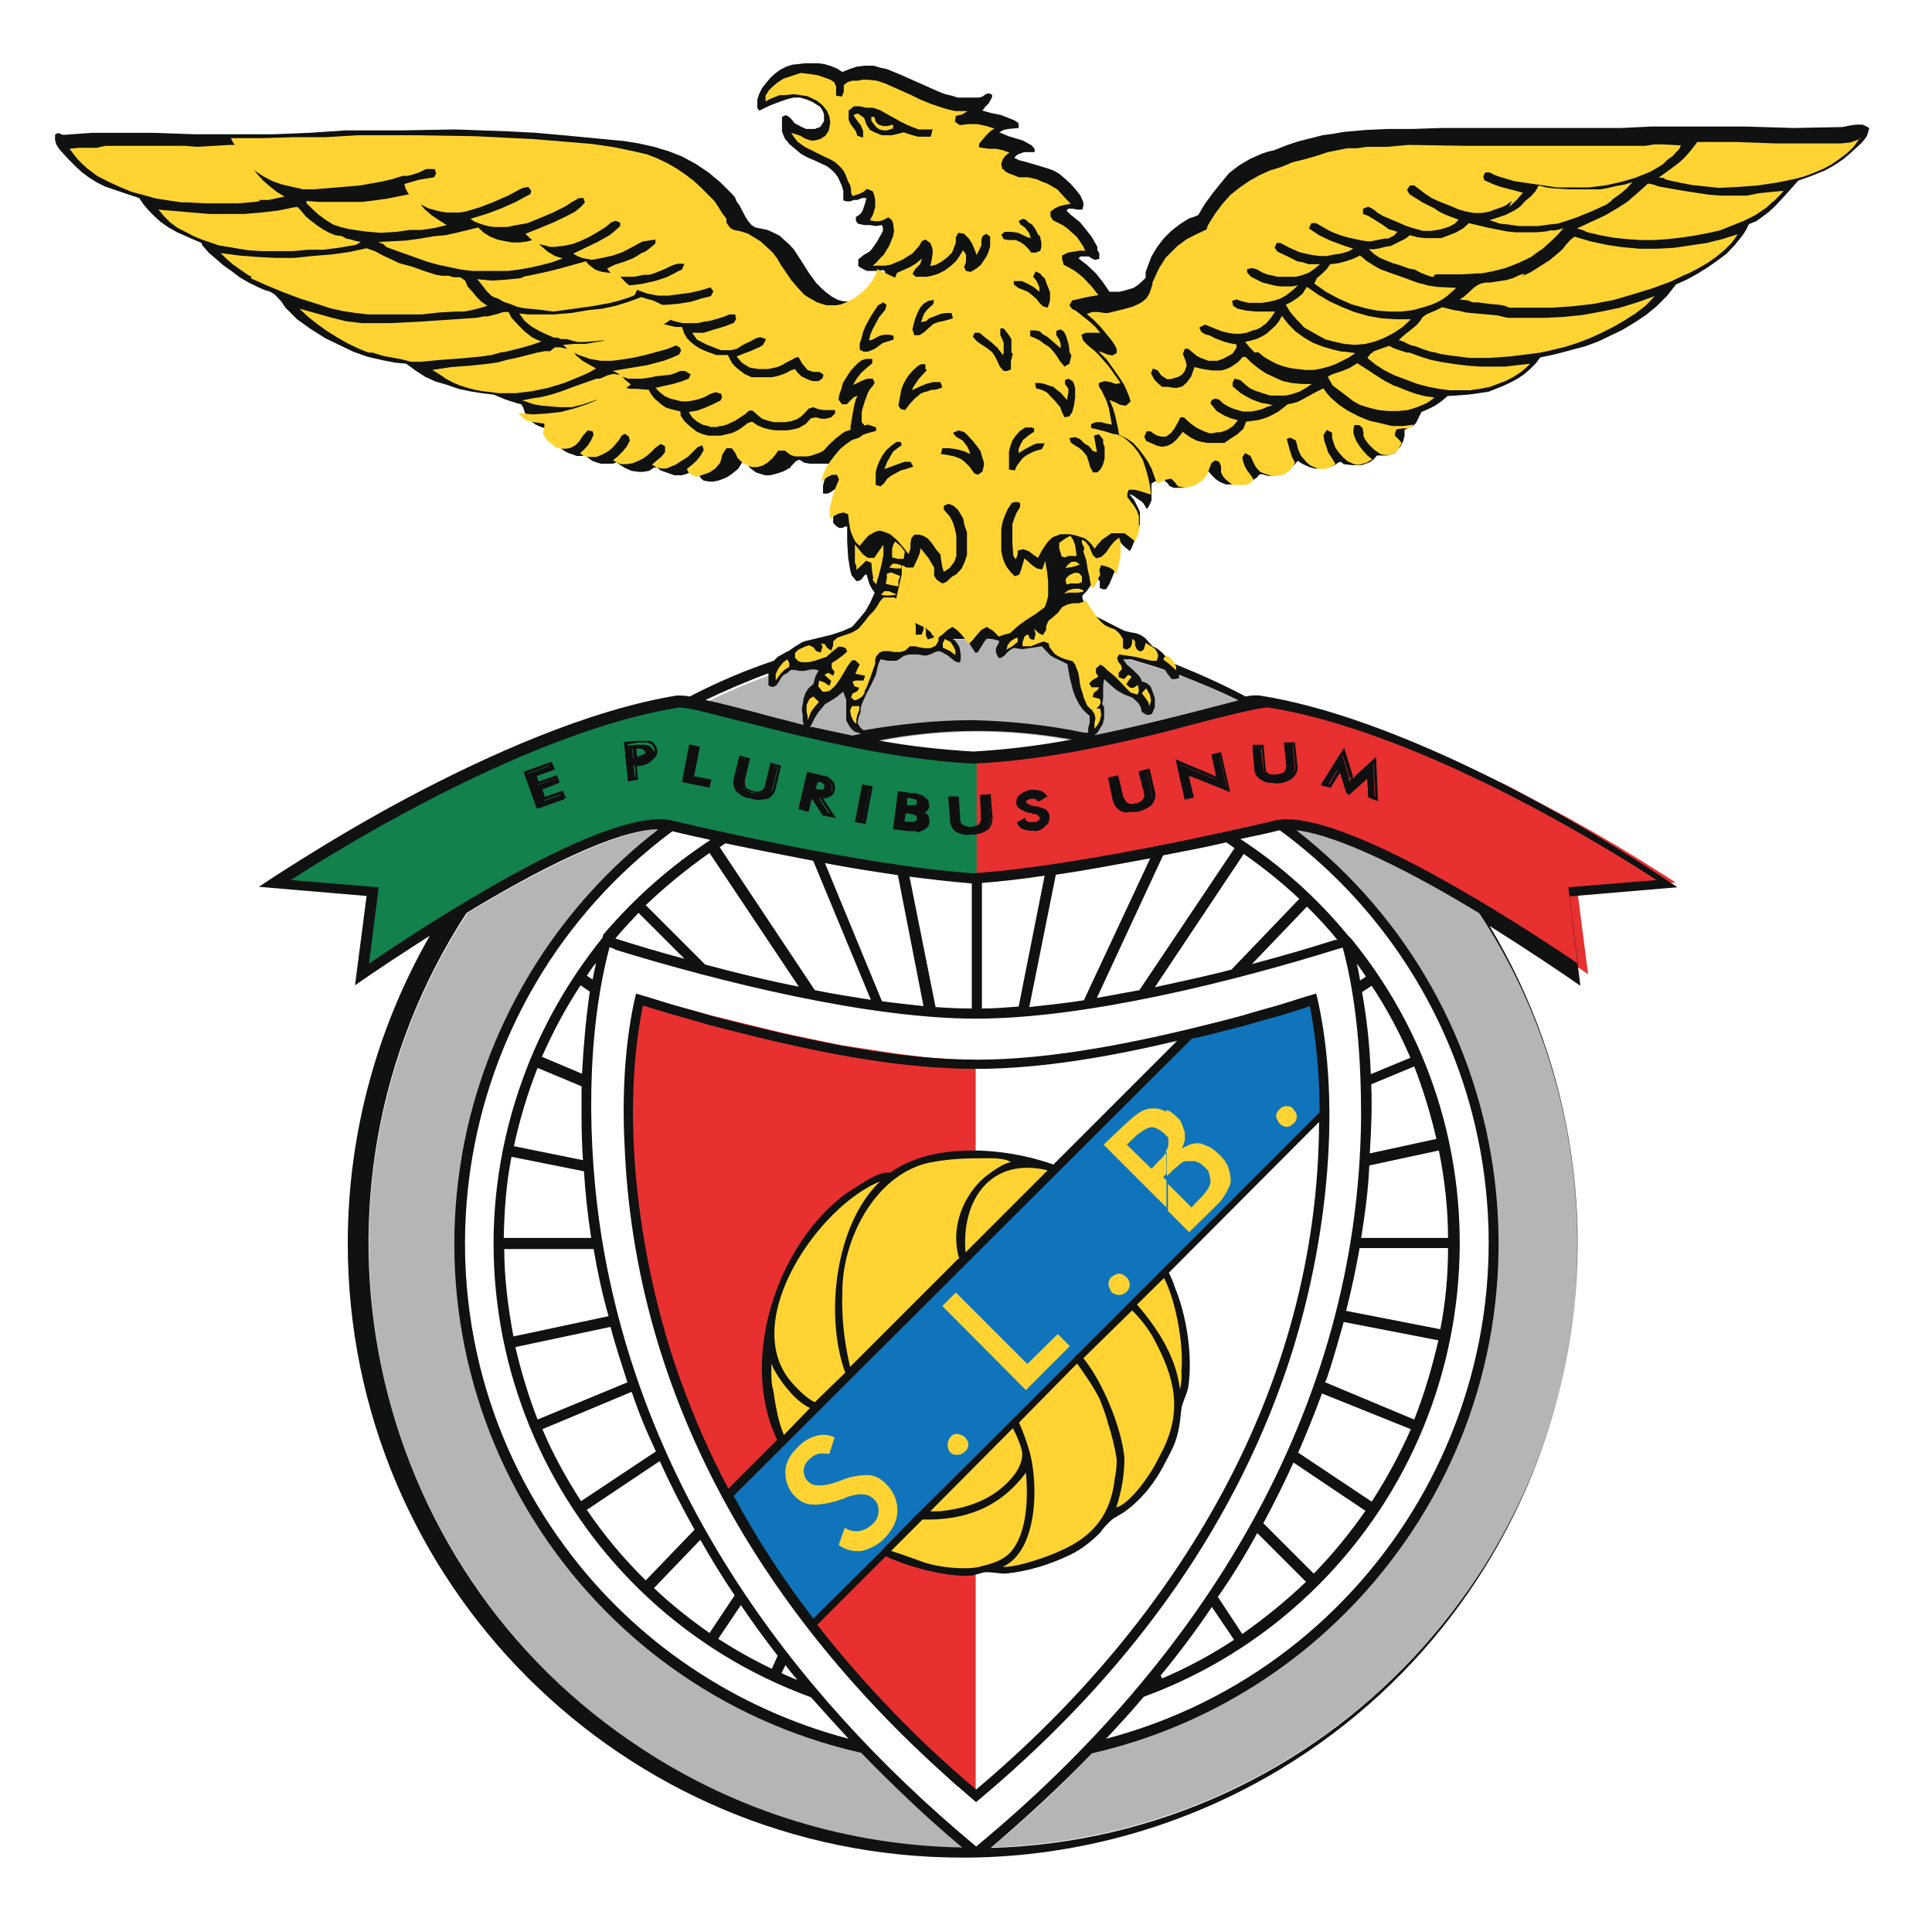
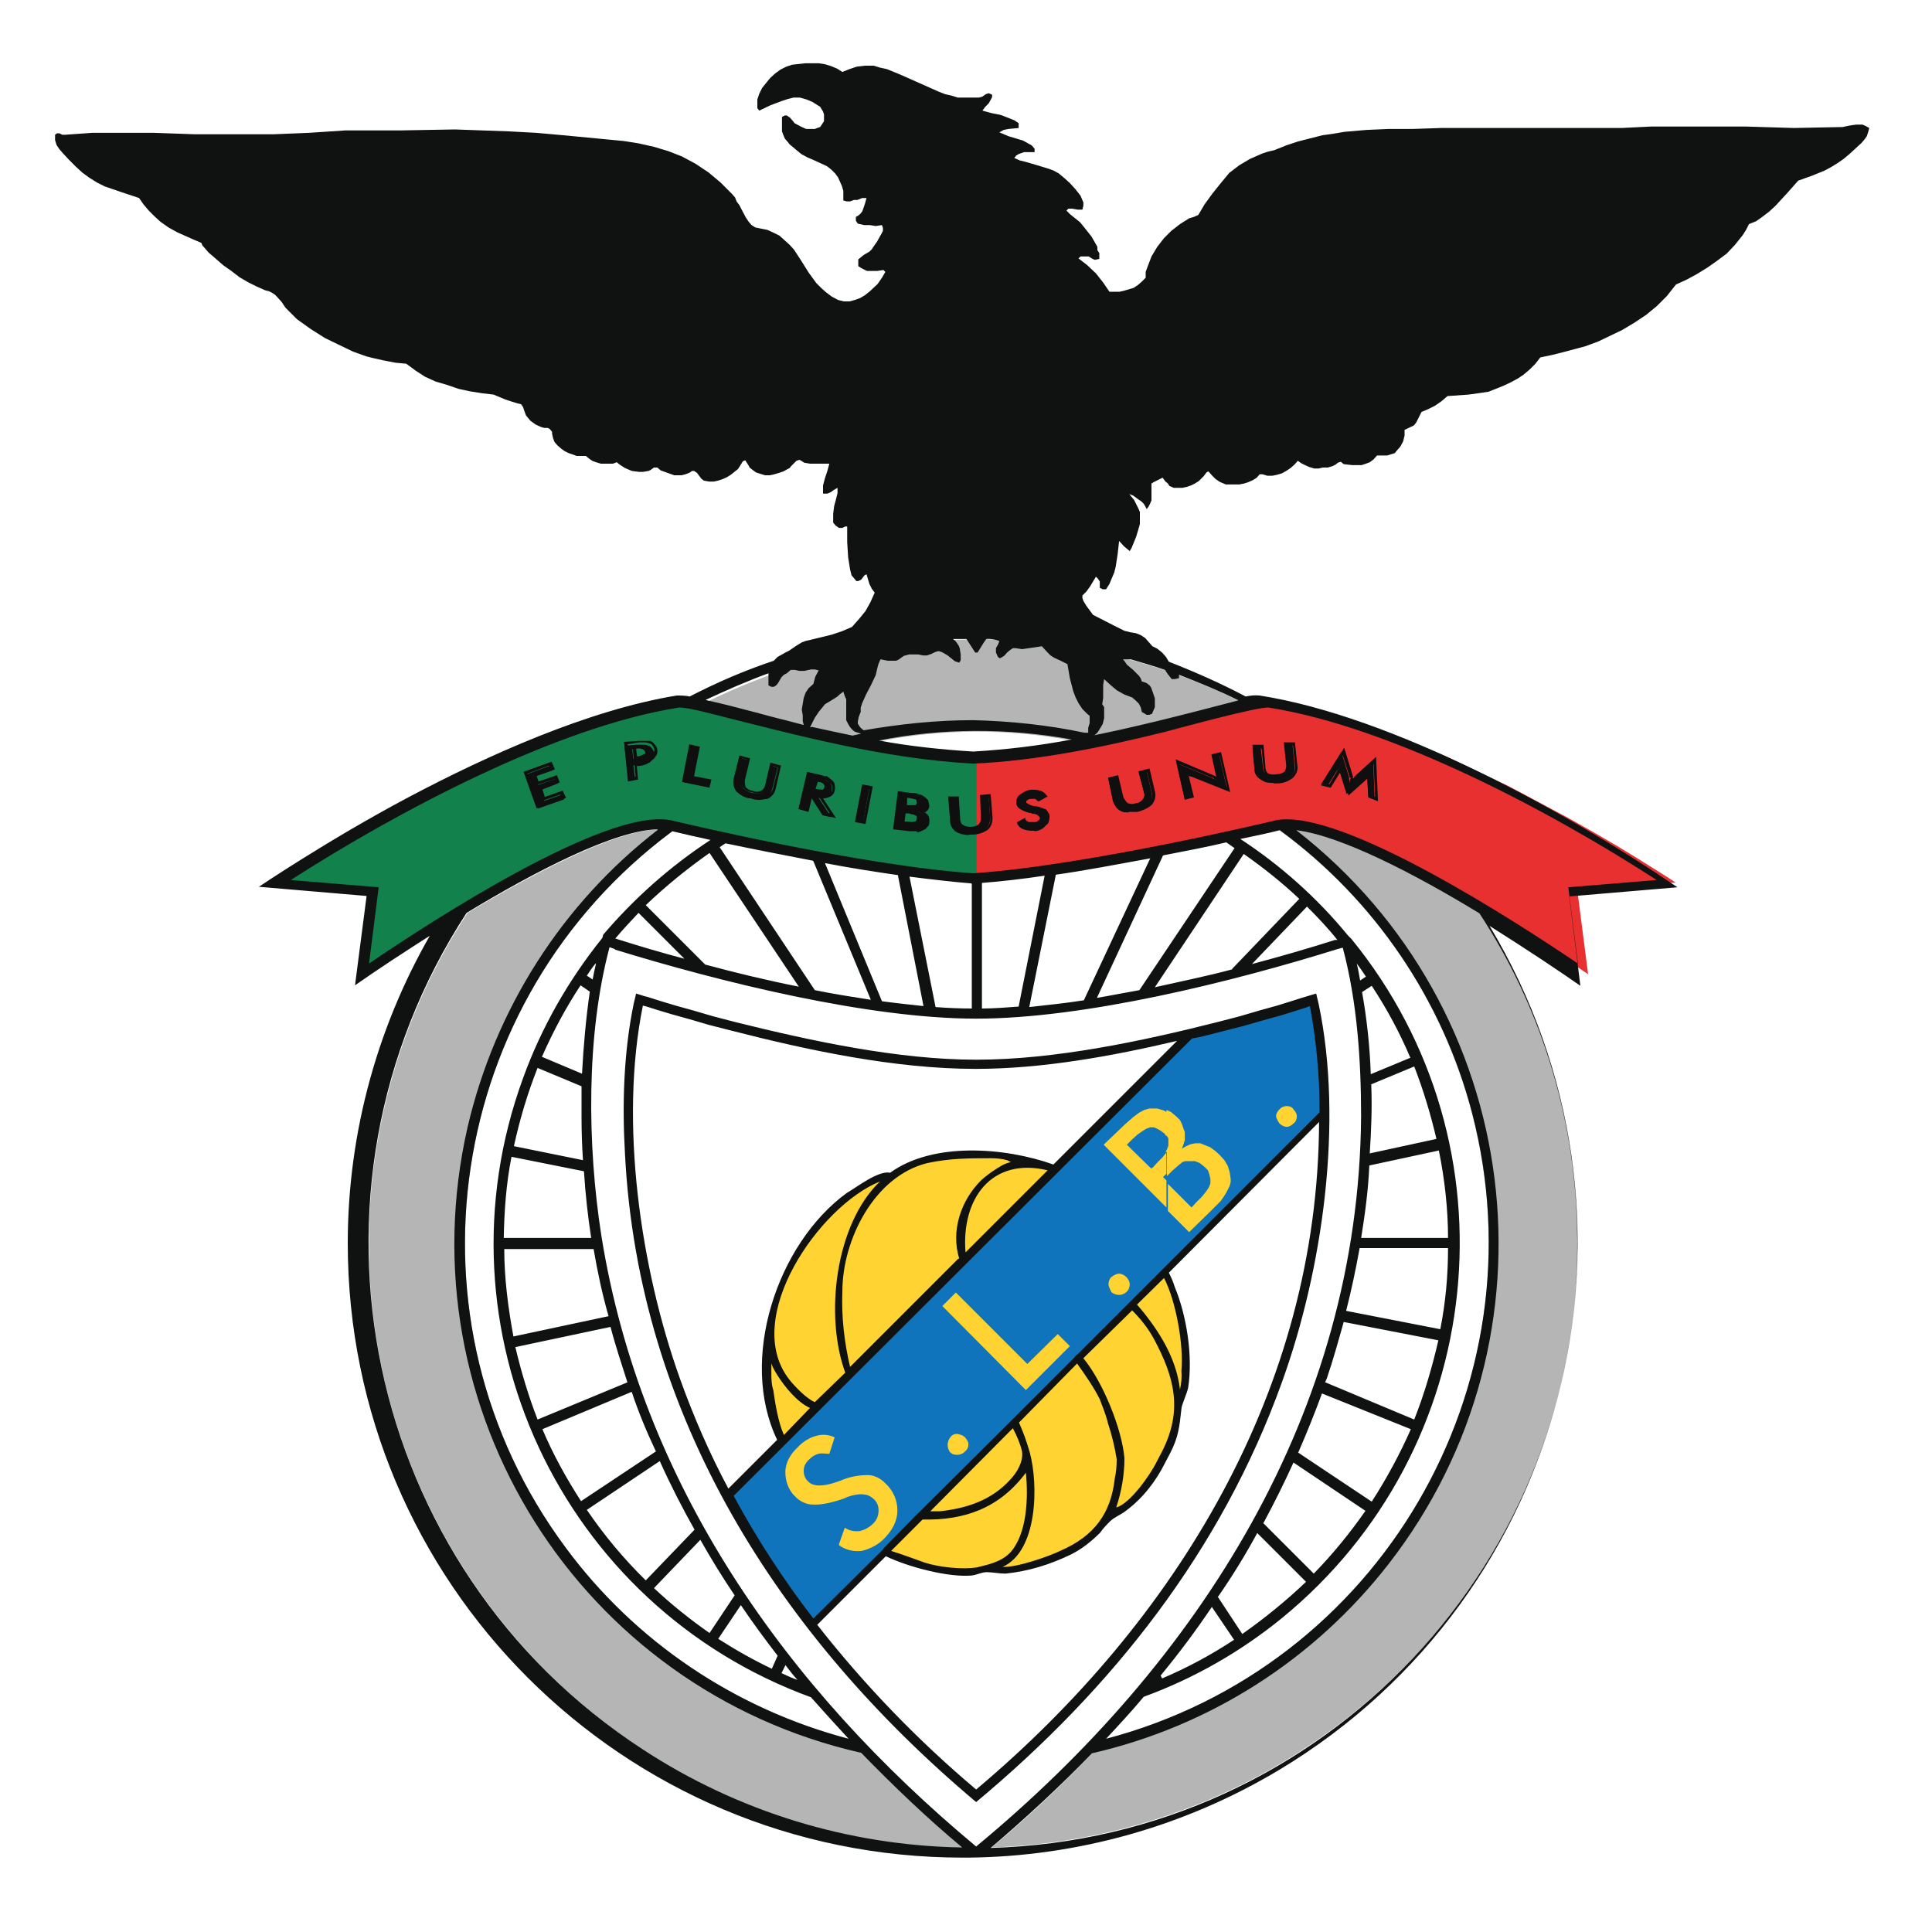
<svg xmlns="http://www.w3.org/2000/svg" id="Estrellas" viewBox="0 0 40 40">
  <defs>
    <style>
      .cls-1 {
        fill: none;
      }

      .cls-2 {
        fill: #ffd432;
      }

      .cls-3 {
        fill: #e83030;
      }

      .cls-4 {
        fill: #b5b5b5;
      }

      .cls-5 {
        fill: #12814b;
      }

      .cls-6 {
        fill: #1074bc;
      }

      .cls-7 {
        fill: #101111;
      }

      .cls-8 {
        fill: #0f0f10;
      }
    </style>
  </defs>
  <g>
    <path class="cls-4" d="M13.92,17.21c-4.7,3.49-5.7,10.13-2.21,14.83,1.44,1.95,3.51,3.34,5.86,3.96,.74,.8,1.53,1.55,2.36,2.26-6.91-.12-12.41-5.83-12.29-12.74,.04-2.35,.75-4.65,2.04-6.62,1.54-.92,3.34-1.85,4.16-1.72l.09,.03Zm16.9,8.53c0-3.38-1.6-6.56-4.33-8.55,.84-.12,2.62,.8,4.15,1.72,3.77,5.79,2.13,13.55-3.66,17.31-1.92,1.26-4.16,1.95-6.45,2.03,.84-.7,1.62-1.45,2.37-2.25,4.67-1.21,7.92-5.42,7.92-10.25h0Zm-10.68-12.51c1.91,0,3.8,.43,5.51,1.28l-.15,.04c-1.11,.28-2.21,.58-3.33,.78-1.32-.25-2.67-.24-3.98,.02-.7-.12-1.37-.28-1.97-.42-.19-.05-.99-.28-1.58-.4,1.72-.85,3.61-1.29,5.51-1.29Z" />
    <path class="cls-8" d="M23.44,27.13l.11-.11,.04,.04,.04,.04,.04,.04,.04,.04,.03,.04,.04,.05,.04,.05-.12,.09-.03-.04-.04-.04-.04-.05-.04-.04-.03-.04-.04-.04-.04-.03Z" />
    <polygon class="cls-8" points="21.07 29.41 20.94 29.39 19 31.33 19.11 31.43 21.05 29.49 20.92 29.47 21.07 29.41 21.03 29.3 20.94 29.39 21.07 29.41" />
    <polygon class="cls-8" points="19.86 26.08 19.86 26.09 19.87 26.1 20.01 26.05 20 26.04 20.01 26.04 19.86 26.08" />
    <polygon class="cls-8" points="16.12 29.87 16.25 29.88 16.32 29.81 16.22 29.69 16.14 29.78 16.26 29.81 16.12 29.87 16.16 29.97 16.25 29.88 16.12 29.87" />
    <polygon class="cls-8" points="24.15 26.28 24.04 26.28 23.37 26.96 23.48 27.06 24.15 26.38 24.04 26.38 24.15 26.28 24.1 26.22 24.04 26.28 24.15 26.28" />
    <polygon class="cls-8" points="23.37 26.96 23.37 27.06 23.37 27.06 23.37 27.07 23.37 27.07 23.38 27.07 23.38 27.07 23.38 27.08 23.38 27.08 23.4 27.09 23.4 27.1 23.41 27.1 23.41 27.11 23.42 27.11 23.42 27.11 23.43 27.11 23.43 27.11 23.43 27.12 23.44 27.12 23.44 27.12 23.44 27.13 23.44 27.13 23.54 27.02 23.54 27.02 23.53 27.01 23.53 27.01 23.53 27.01 23.52 27 23.52 27 23.52 27 23.51 26.99 23.5 26.99 23.5 26.99 23.49 26.99 23.49 26.99 23.49 26.98 23.48 26.97 23.48 26.97 23.48 26.96 23.48 26.96 23.48 26.96 23.47 26.96 23.48 26.96 23.48 27.06 23.37 26.96 23.31 27.01 23.37 27.06 23.37 26.96" />
    <polygon class="cls-8" points="22.82 27.5 22.82 27.5 22.27 28.05 22.37 28.17 22.92 27.61 22.92 27.61 22.82 27.5" />
    <polygon class="cls-8" points="23.46 26.95 23.37 26.96 22.82 27.5 22.92 27.61 23.48 27.06 23.38 27.07 23.46 26.95 23.41 26.92 23.37 26.96 23.46 26.95" />
    <polygon class="cls-8" points="22.37 28.06 22.27 28.05 20.94 29.39 21.05 29.49 22.37 28.17 22.27 28.16 22.37 28.06 22.32 27.99 22.27 28.05 22.37 28.06" />
    <polygon class="cls-8" points="19.06 31.31 19 31.33 18.26 32.06 18.37 32.17 19.11 31.43 19.06 31.45 19.06 31.31" />
    <polygon class="cls-8" points="16.96 29.16 16.94 29.19 16.32 29.81 16.22 29.69 16.85 29.06 17.57 28.34 19.88 26.03 21.77 24.14 21.87 24.25 19.99 26.14 19.9 26.22 17.64 28.49 17.55 28.58 16.96 29.16" />
    <polygon class="cls-5" points="20.29 18.17 19.82 18.14 19.33 18.08 18.27 17.93 17.21 17.75 16.19 17.56 14.56 17.2 13.9 17.05 13.74 17.04 13.57 17.04 13.38 17.07 13.17 17.1 12.96 17.16 12.72 17.23 12.23 17.42 11.7 17.65 11.17 17.92 10.62 18.21 10.08 18.52 9.07 19.12 8.23 19.66 7.44 20.19 7.66 18.45 5.59 18.27 5.81 18.12 6.39 17.75 6.83 17.5 7.31 17.21 7.84 16.9 8.46 16.57 9.1 16.24 9.77 15.91 10.48 15.59 11.2 15.29 11.93 15.01 12.29 14.89 12.65 14.78 13.02 14.68 13.38 14.58 13.72 14.5 14.08 14.45 14.18 14.45 14.34 14.47 14.82 14.58 15.49 14.74 16.27 14.95 17.19 15.17 17.69 15.27 18.19 15.38 18.7 15.46 19.23 15.53 19.76 15.58 20.29 15.63 20.29 18.17" />
    <polygon class="cls-3" points="20.22 18.19 20.67 18.15 21.17 18.09 22.21 17.95 23.25 17.77 24.26 17.58 25.87 17.23 26.51 17.09 26.67 17.07 26.85 17.07 27.03 17.1 27.23 17.13 27.45 17.19 27.68 17.26 28.16 17.45 28.68 17.68 29.21 17.93 29.74 18.23 30.27 18.53 31.27 19.12 32.1 19.64 32.88 20.17 32.66 18.46 34.69 18.27 34.49 18.14 33.9 17.77 33.49 17.52 33.01 17.24 32.46 16.93 31.88 16.62 31.24 16.28 30.57 15.96 29.89 15.64 29.18 15.35 28.46 15.08 28.1 14.95 27.74 14.85 27.38 14.74 27.04 14.65 26.68 14.58 26.35 14.51 26.24 14.51 26.08 14.54 25.6 14.65 24.96 14.81 24.18 15.02 23.27 15.22 22.79 15.34 22.29 15.42 21.79 15.51 21.27 15.58 20.74 15.64 20.22 15.67 20.22 18.19" />
    <path class="cls-8" d="M19.67,16.52h.15s.03,.44,.03,.44c0,.06,.03,.12,.08,.14,.06,.04,.12,.05,.18,.04,.07,0,.12-.02,.18-.06,.05-.04,.07-.1,.06-.15l-.03-.44h.15s.03,.45,.03,.45c0,.09-.03,.16-.09,.22-.09,.06-.19,.1-.31,.09-.11,0-.22,0-.32-.06-.07-.05-.11-.13-.1-.21l-.03-.46Zm-1.15,.6l.09-.73,.25,.04c.06,0,.11,0,.15,.03,.03,0,.06,.02,.09,.04,.03,.02,.05,.04,.07,.07,0,.03,0,.07,0,.1,0,.04-.02,.07-.05,.09-.03,.03-.07,.04-.11,.04,.05,.02,.1,.04,.13,.08,.03,.04,.04,.09,.03,.13,0,.03,0,.06-.03,.08s-.04,.04-.07,.06c-.03,.02-.07,.04-.11,.04s-.11,0-.2,0l-.26-.04Zm.21-.39h.06c.06,0,.11,0,.16,0,.04,0,.06-.04,.06-.08,0-.04,0-.07-.03-.1-.05-.02-.11-.04-.16-.04h-.07s-.02,.21-.02,.21Zm-.05,.32h.06s.09,.02,.13,.03c.03,0,.05,0,.07,0,.02,0,.04-.03,.05-.04,0-.02,.02-.03,0-.05,0-.02,0-.05,0-.07s-.03-.04-.05-.04c-.02-.02-.04-.02-.06-.02-.02,0-.04-.02-.07-.02h-.06s-.05-.02-.05-.02l-.03,.23Zm-.96-.05l.13-.72,.15,.03-.13,.72-.15-.03Zm-.94-.54l-.08,.33-.15-.04,.16-.71,.22,.05c.07,.02,.12,.03,.14,.04,.03,.02,.06,.04,.09,.06,.03,.02,.05,.05,.06,.09,0,.03,0,.07,0,.1,0,.05-.04,.1-.09,.12-.06,.03-.12,.03-.18,.02l.26,.4-.18-.04-.25-.39v-.02h0Zm.04-.1h.02c.06,.03,.12,.03,.17,.04,.03,0,.05-.04,.06-.08,0-.04,0-.08-.03-.1-.05-.04-.1-.06-.15-.06h-.03s-.04,.19-.04,.19Zm-1.5-.67l.15,.04-.1,.43c-.02,.06,0,.12,.02,.16,.05,.05,.11,.08,.17,.09,.07,.02,.13,.02,.2,0,.05-.02,.09-.07,.09-.12l.1-.44,.15,.04-.11,.44c-.02,.09-.07,.15-.14,.19-.11,.03-.21,.03-.32,0-.11,0-.21-.07-.28-.14-.05-.07-.07-.15-.05-.24l.11-.43Zm-2.21,.12l.04,.33-.14,.03-.08-.73,.24-.02s.11,0,.15,0c.03,0,.07,0,.1,.02,.03,0,.06,.03,.08,.06,.03,.03,.04,.06,.04,.1,0,.03,0,.07-.02,.1s-.04,.06-.07,.09c-.03,0-.05,.03-.09,.04-.06,.02-.11,.03-.16,.03h-.03l-.06-.02Zm0-.1h.04c.06,0,.12-.02,.17-.04,.03,0,.05-.05,.04-.08,0-.04-.03-.07-.06-.08-.06-.02-.12-.02-.17,0h-.04l.02,.2Zm15.2,.44v-.05s0-.03,0-.05c0,0-.02,.03-.03,.04l-.04,.04-.36,.31-.14-.45-.02-.06s0-.03,0-.04c0,0,0,.03-.02,.04,0,.02-.02,.03-.03,.04l-.19,.31-.13-.04,.42-.67,.16,.52v.04s.02,.05,.02,.08c.02-.03,.04-.05,.07-.07,0,0,0-.02,.02-.03l.39-.36,.03,.8-.13-.05-.02-.34Zm-2.37-.68h.16s.05,.42,.05,.42c0,.06,.02,.11,.07,.14,.06,.03,.13,.04,.2,.03,.07,0,.12-.02,.18-.06,.04-.05,.06-.1,.05-.15l-.05-.44h.16s.04,.43,.04,.43c.02,.09,0,.18-.09,.24-.09,.06-.19,.1-.3,.1-.11,.02-.22,0-.32-.05-.08-.05-.12-.12-.12-.21l-.04-.45Zm-1.41,1.08l-.17-.75,.72,.3s.04,.02,.06,.03c.02,0,.05,.02,.07,.03l-.11-.5,.14-.04,.17,.74-.73-.3s-.04,0-.06-.03c-.02,0-.04-.03-.06-.04l.12,.49-.15,.07Zm-1.57-.39l.14-.04,.1,.43c0,.06,.05,.11,.1,.13,.06,.02,.12,.03,.19,0,.07,0,.12-.05,.17-.1,.03-.05,.05-.11,.03-.15l-.11-.43,.16-.04,.1,.44c.03,.09,0,.18-.05,.25-.08,.07-.17,.12-.28,.13-.11,.03-.22,.03-.32,0-.08-.04-.12-.12-.15-.2l-.09-.44Zm-1.87,.89l.12-.06s.04,.05,.07,.07c.04,.02,.09,.02,.13,0,.04,0,.08-.02,.11-.05,.03-.02,.04-.05,.04-.08-.03-.06-.09-.1-.15-.1,0,0-.03,0-.04,0-.08,0-.16-.04-.23-.09-.04-.02-.07-.07-.07-.11,0-.06,.02-.12,.07-.14,.06-.05,.12-.09,.2-.1,.07,0,.12,0,.19,.02,.05,0,.09,.04,.12,.08l-.12,.07s-.05-.04-.07-.05h-.09s-.07,0-.1,.04c-.03,.02-.04,.05-.04,.08,0,.04,.07,.07,.19,.1,.08,0,.15,.03,.23,.07,.04,.03,.07,.07,.07,.12,0,.07,0,.13-.07,.17-.07,.06-.14,.09-.23,.1-.08,0-.14,0-.22-.03-.05-.02-.09-.06-.12-.11Zm-6.94-.86l.14-.72,.15,.03-.12,.61,.36,.07-.03,.11-.51-.1Zm-3.02,.54l-.25-.69,.52-.19,.04,.1-.37,.13,.07,.17,.38-.13,.03,.1-.36,.14,.08,.22,.37-.13,.04,.1-.54,.19Z" />
    <path class="cls-8" d="M20.07,17.29c-.1,0-.19-.02-.28-.07-.08-.06-.12-.14-.12-.24l-.04-.49h.22s.03,.47,.03,.47c0,.05,.02,.1,.06,.12,.05,.03,.11,.04,.16,.04s.12-.02,.16-.05c.04-.04,.05-.09,.05-.13l-.02-.48,.22-.02,.04,.49c0,.1-.03,.19-.1,.25-.1,.07-.21,.1-.33,.1-.02,0-.04,0-.07,0h0Zm-.36-.74l.03,.43c0,.08,.02,.14,.09,.19,.1,.04,.19,.06,.3,.05,.11,0,.2-.02,.29-.08,.06-.05,.09-.12,.08-.2l-.03-.42h-.1s.03,.41,.03,.41c0,.07-.02,.13-.07,.18-.06,.04-.13,.06-.2,.07h0c-.07,0-.14,0-.2-.05s-.09-.11-.09-.17l-.03-.41h-.1Zm1.71,.65h0c-.08,0-.15,0-.23-.03-.06-.02-.11-.07-.13-.12v-.03s.17-.09,.17-.09v.04s.04,.04,.07,.05c.04,0,.08,0,.11,0,.03,0,.07,0,.09-.04,.02,0,.03-.03,.03-.05-.03-.05-.08-.08-.13-.08-.02,0-.04,0-.05-.02-.08,0-.16-.04-.23-.08-.05-.03-.08-.08-.08-.13,0-.07,.02-.13,.08-.17,.07-.05,.14-.09,.22-.1,.07,0,.13,0,.2,.02,.05,.02,.1,.05,.12,.09l.03,.03-.18,.1h-.02s-.04-.04-.06-.05h-.08s-.06,0-.08,.03c-.02,0-.03,.03-.02,.05,.05,.04,.11,.06,.16,.07,.08,0,.15,.03,.22,.06h.02s.08,.09,.08,.14c0,.08-.02,.15-.08,.2-.05,.07-.13,.11-.23,.12h0Zm-.29-.15s.05,.05,.09,.06c.07,.02,.13,.03,.2,.02,.08,0,.15-.04,.21-.09,.05-.04,.07-.09,.06-.14,0-.04-.02-.08-.06-.1-.07-.03-.14-.05-.21-.06-.13-.04-.2-.07-.22-.12,0-.04,0-.08,.05-.11,.03-.03,.08-.05,.12-.05h.09s.06,.02,.08,.04l.06-.03s-.05-.03-.07-.04c-.06,0-.12-.02-.17,0-.07,0-.13,.04-.18,.09-.04,.03-.06,.08-.06,.12,0,.04,.02,.07,.05,.09,.07,.04,.14,.07,.22,.08h.03c.08,0,.15,.06,.18,.13,0,.04,0,.09-.05,.11-.03,.04-.08,.06-.12,.06-.05,0-.1,0-.14,0-.03,0-.05-.03-.07-.05h-.07Zm-2.15,.16h0s-.08,0-.14,0l-.35-.04,.1-.79,.29,.04c.06,0,.11,0,.16,.03,.03,0,.06,.02,.09,.04,.03,.02,.06,.05,.09,.08v.02s.02,.07,.02,.1c0,.04-.03,.09-.06,.11,0,0-.02,.02-.04,.02,.02,0,.04,.03,.06,.04,.04,.05,.05,.11,.04,.16,0,.04,0,.07-.04,.1-.02,.03-.04,.05-.07,.06-.04,.02-.08,.04-.12,.05h-.02Zm-.42-.11l.28,.04c.06,0,.11,0,.13,0,.04,0,.07-.02,.1-.04,.02,0,.04-.03,.06-.05,0-.02,.02-.04,.02-.06,0-.04,0-.08-.02-.12-.04-.03-.08-.05-.12-.07v-.06s.07-.02,.09-.03c.02-.02,.04-.05,.04-.08,0-.02,0-.05,0-.08l-.06-.06s-.05-.03-.08-.04c-.05,0-.11-.02-.16-.02l-.23-.03-.05,.66h0Zm.32,0s-.06,0-.09,0l-.14-.02,.04-.3,.14,.02h.03s.03,0,.04,.02c.03,0,.05,0,.07,.02,.03,0,.05,.03,.06,.06,.02,.03,.02,.07,0,.1,0,.02,0,.04-.02,.06-.02,.02-.04,.04-.06,.05h-.04s-.02,0-.04,0h0Zm-.15-.09h.08s.08,.02,.11,0h.03s.02-.02,.03-.04c0,0,0-.02,0-.03,0-.02,0-.04,0-.05s-.02-.02-.03-.02l-.02-.02h-.05s-.04,0-.05-.02h-.08s-.02,.16-.02,.16h0Zm-.81,.05l-.22-.04,.15-.78,.22,.04-.15,.78h0Zm-.14-.09h.1s.12-.64,.12-.64l-.1-.02-.12,.66h0Zm-.47-.03l-.28-.08-.22-.35-.07,.3-.21-.06,.18-.77,.26,.06s.08,.02,.1,.03h.05s.07,.05,.1,.08c.03,.02,.05,.05,.06,.08v.02s.02,.08,0,.11c0,.06-.05,.12-.11,.14-.04,.02-.09,.03-.13,.03l.27,.41h0Zm-.23-.12l.1,.02-.25-.38h.07c.06,.02,.12,0,.16,0,.04-.02,.07-.06,.07-.11,0-.02,0-.05,0-.07,0-.03-.03-.05-.05-.07s-.05-.04-.08-.06h-.05s-.06-.03-.1-.04l-.19-.04-.15,.64,.09,.03,.08-.32h.08s.23,.39,.23,.39h0Zm6.29,0c-.06,0-.11,0-.15-.02-.09-.05-.14-.12-.17-.22l-.11-.48,.21-.05,.11,.46s.05,.09,.09,.12c.06,.02,.12,.02,.16,0,.06,0,.12-.04,.15-.08,.03-.04,.04-.09,.03-.13l-.12-.45,.23-.06,.11,.47c.03,.1,0,.2-.06,.28-.09,.08-.19,.12-.3,.15-.06,0-.12,0-.18,0h0Zm-.36-.67l.1,.41c.02,.08,.06,.14,.12,.18,.1,.03,.2,.03,.3,0,.1-.02,.19-.07,.27-.13,.05-.07,.07-.14,.04-.22l-.09-.4-.11,.03,.1,.39c0,.07,0,.13-.04,.18-.05,.06-.12,.09-.19,.11-.07,.02-.14,.02-.21,0-.06-.03-.11-.09-.12-.15l-.09-.4-.09,.02h0Zm-4.11,.6h-.2l.04-.28h.1c.06,0,.12,.03,.18,.06,.03,.03,.05,.08,.04,.12,0,.05-.04,.09-.09,.1-.03,0-.06,0-.07,0h0Zm-.13-.08h.02s.11,0,.15,0c.02,0,.04-.02,.04-.04,0-.03,0-.06-.02-.08-.02,0-.08-.02-.14-.03h-.04v.14h0Zm-7.66,.07l-.27-.76,.58-.21,.07,.16-.38,.13,.04,.12,.38-.13,.06,.15-.36,.14,.05,.16,.37-.13,.07,.15-.6,.21h0Zm-.19-.71l.23,.63,.47-.17-.02-.04-.37,.13-.1-.28,.36-.14v-.03s-.38,.12-.38,.12l-.09-.23,.37-.13-.02-.04-.46,.17h0Zm17.61,.56l-.2-.08-.02-.39h0l-.39,.35-.16-.5h0s-.21,.34-.21,.34l-.2-.05,.48-.78,.18,.59s0,.03,0,.05h0l.03-.02s0-.02,0-.02l.45-.41,.04,.93h0Zm-.14-.12l.08,.03-.03-.68-.35,.32s0,.02-.02,.03c-.02,.02-.05,.04-.06,.06l-.06,.09v-.11s0-.04,0-.06l.02-.05h-.03s0-.02,0-.02l-.14-.44-.36,.58,.08,.02,.18-.3v-.02s.03-.03,.03-.03c0,0,0-.03,.02-.04l.06-.06v.08s0,.03,0,.04v.02s0,.02,0,.03l.13,.41,.36-.33v-.02s.07-.09,.07-.09v.09s0,.04,0,.06l.02,.39h0Zm-12.65,.09c-.07,0-.12,0-.19-.03-.12,0-.22-.07-.3-.14-.06-.08-.08-.17-.06-.27l.12-.48,.22,.06-.11,.46s0,.1,.02,.14c.04,.04,.1,.07,.14,.07,.06,.03,.12,.03,.18,0,.04-.02,.07-.06,.08-.11l.11-.47,.22,.06-.11,.48c-.02,.1-.09,.17-.17,.21-.05,0-.11,.02-.15,.02h0Zm-.38-.84l-.1,.41c-.02,.08,0,.15,.05,.21,.07,.07,.16,.12,.26,.13,.1,.03,.2,.03,.31,0,.07-.03,.12-.1,.13-.17l.1-.41-.1-.03-.1,.4c0,.07-.05,.12-.12,.14-.07,.03-.14,.04-.22,0-.08,0-.14-.04-.19-.1-.03-.06-.04-.12-.03-.19l.1-.39-.1-.02h0Zm9.17,.84l-.19-.84,.78,.33s.04,.02,.06,.03h0l-.1-.46,.2-.05,.19,.83-.8-.32s-.04,0-.06-.02l.11,.45-.2,.05h0Zm-.1-.73l.15,.65,.08-.02-.12-.52,.06,.02s.04,0,.05,.03c.02,0,.05,.03,.07,.03l.68,.27-.15-.64-.08,.02,.12,.51-.06-.02h-.03s-.02-.02-.03-.02h-.02s-.02-.03-.03-.03l-.68-.28h0Zm-7.42,.59c-.06,0-.11,0-.16-.03l-.06-.02,.07-.26,.06,.02c.06,0,.12,.03,.17,.07,.04,.03,.05,.08,.04,.12,0,.04-.04,.08-.08,.1h-.04Zm-.13-.09s.11,.02,.16,.02c0,0,.02-.03,.03-.05s0-.04,0-.06c-.04-.04-.09-.05-.14-.05l-.04,.13h0Zm-2.18-.02l-.58-.12,.15-.78,.22,.05-.12,.61,.36,.07-.04,.16h0Zm-.5-.16l.45,.09v-.05s-.35-.07-.35-.07l.12-.61-.1-.02-.12,.66h0Zm12.17,.06c-.09,0-.17,0-.25-.06-.09-.05-.13-.14-.14-.24l-.05-.49h.23s.04,.47,.04,.47c0,.05,.02,.09,.05,.12,.06,.03,.12,.03,.18,.02,.06,0,.12-.02,.16-.05,.03-.04,.04-.09,.04-.13l-.05-.48h.23s.05,.47,.05,.47c.02,.1-.02,.2-.1,.27-.09,.07-.2,.11-.32,.11h-.08Zm-.36-.72l.04,.42c0,.08,.04,.15,.11,.19,.09,.05,.19,.07,.3,.05,.11,0,.2-.04,.28-.1,.06-.05,.09-.13,.07-.21l-.04-.41h-.1s.05,.42,.05,.42c0,.07-.02,.12-.06,.18-.06,.05-.13,.08-.2,.08-.08,0-.14,0-.21-.03-.06-.04-.09-.11-.09-.17l-.04-.41h-.11Zm-13.01,.68l-.08-.81,.31-.02s.09,0,.13,0c.03,0,.06,0,.09,0,.04,0,.08,.04,.11,.08,.03,.03,.05,.08,.05,.12,0,.04,0,.08-.03,.11-.02,.04-.05,.07-.08,.09l-.03,.02s-.04,.02-.06,.02h-.03s-.1,.03-.14,.03h-.06l.03,.33-.21,.04h0Zm0-.74l.07,.67,.09-.02-.03-.33h.12s.09-.02,.12-.03h.03s.03-.02,.04-.03,.02,0,.04-.02c.02-.02,.04-.04,.05-.07,0-.02,.02-.05,.02-.07,0-.03-.02-.07-.04-.09,0-.02-.03-.04-.06-.05s-.07-.02-.1-.02c-.04,0-.08,0-.12,0l-.24,.04h0Zm.15,.29h-.03l-.02-.26h.08c.07-.02,.13-.02,.19,0,.05,.02,.08,.06,.08,.11,0,.05-.02,.09-.06,.11-.05,.02-.1,.04-.15,.04h-.09Zm.03-.06h.04s.09-.03,.12-.05c.02,0,.04-.03,.03-.06,0-.02-.02-.04-.04-.05-.05-.02-.11-.02-.16,0h0l.02,.16h0Z" />
-     <polygon class="cls-3" points="13.27 20.61 13.97 20.82 14.75 21.03 15.73 21.27 16.27 21.4 16.84 21.52 17.42 21.64 18.01 21.73 18.6 21.82 19.17 21.89 19.73 21.93 20.2 21.94 20.2 37.3 19.85 36.99 19.82 36.98 19.45 36.63 19.06 36.26 18.68 35.89 18.33 35.52 17.98 35.16 17.66 34.78 17.34 34.41 17.04 34.04 16.75 33.67 16.48 33.29 16.23 32.93 15.97 32.55 15.74 32.19 15.52 31.82 15.31 31.46 14.92 30.75 14.75 30.38 14.58 30.03 14.29 29.33 14.14 28.98 14.02 28.64 13.8 27.96 13.62 27.32 13.45 26.69 13.33 26.06 13.23 25.48 13.14 24.9 13.1 24.36 13.07 23.85 13.04 23.37 13.04 22.93 13.05 22.52 13.08 22.14 13.13 21.49 13.2 21.01 13.25 20.71 13.27 20.61" />
    <polygon class="cls-6" points="15.06 30.97 24.64 21.39 24.73 21.36 25.69 21.12 26.47 20.92 27.17 20.7 27.19 20.8 27.25 21.1 27.32 21.57 27.35 21.87 27.37 22.19 27.39 22.57 27.39 22.98 27.39 23.04 16.78 33.65 16.71 33.54 16.44 33.18 16.18 32.81 15.93 32.46 15.7 32.09 15.48 31.74 15.27 31.37 15.06 30.97" />
    <path class="cls-2" d="M17.37,31.97l.12-.34c.09,.06,.19,.08,.3,.07,.11-.02,.21-.08,.28-.15,.08-.07,.12-.17,.12-.28,0-.1-.04-.19-.12-.25-.11-.1-.28-.11-.52-.03-.04,.02-.07,.03-.09,.04-.29,.1-.5,.13-.63,.12-.14,0-.28-.07-.37-.17-.13-.12-.2-.31-.2-.5,0-.2,.11-.38,.25-.51,.11-.12,.24-.2,.38-.24,.13-.04,.27-.03,.39,.03l-.11,.34c-.08,0-.15-.02-.23,0-.07,.02-.13,.06-.18,.11-.07,.06-.12,.14-.12,.24,0,.09,.03,.17,.1,.23,.1,.1,.31,.1,.59,0,.02,0,.04-.02,.06-.02,.18-.08,.37-.12,.58-.12,.14,0,.28,.08,.37,.18,.15,.14,.24,.34,.24,.55,0,.22-.11,.42-.27,.58-.12,.13-.3,.22-.47,.26-.16,.02-.34-.02-.47-.12h0Z" />
    <path class="cls-2" d="M19.68,30.08c-.08-.1-.08-.23,0-.33,.04-.05,.1-.07,.15-.06s.12,.03,.15,.07c.04,.04,.07,.1,.07,.14,0,.07-.03,.12-.08,.16-.04,.04-.1,.06-.14,.06-.05,0-.11,0-.15-.05h0Z" />
    <polygon class="cls-2" points="21.24 28.78 19.51 27.04 19.79 26.76 21.27 28.24 21.9 27.62 22.15 27.87 21.24 28.78" />
    <path class="cls-2" d="M23.01,26.75s-.06-.11-.06-.16,.02-.12,.06-.15c.05-.04,.11-.07,.16-.07s.11,.03,.15,.07c.04,.04,.07,.1,.07,.15s-.02,.12-.07,.16c-.04,.04-.1,.06-.15,.06s-.12-.02-.16-.06h0Z" />
    <path class="cls-2" d="M24.13,23.85l.03-.05,.03-.08v-.08s0-.07,0-.07l-.04-.07h0v-.52l.09,.04,.12,.1,.07,.07,.04,.08,.03,.09,.03,.08v.09s0,.08,0,.08l-.03,.09-.03,.08,.09-.05,.09-.04,.1-.02h.1s.1,.04,.1,.04l.1,.04,.1,.07,.1,.09,.1,.11,.07,.12,.04,.13,.02,.14v.06s-.02,.08-.02,.08l-.07,.14-.05,.08-.07,.1-.21,.21-.44,.43-.44-.44v-.56l.49,.49,.09-.1,.13-.13,.08-.1,.06-.09,.03-.08v-.09s-.02-.09-.02-.09l-.03-.09-.07-.07-.1-.08-.1-.04h-.09s-.11,0-.11,0l-.06,.02-.06,.05-.14,.12-.09,.09-.03,.03v-.47h0v-.03Zm-.27,.33l.11-.12,.1-.1,.08-.1v-.03s0,.47,0,.47l-.07,.07,.07,.07v.56l-1.3-1.3,.44-.42,.17-.15,.12-.09,.11-.06,.11-.03h.08s.08,0,.08,0l.13,.04,.06,.03v.51l-.04-.06-.08-.06-.07-.04-.07-.03h-.08l-.08,.03-.08,.05-.1,.07-.11,.1-.11,.11,.5,.49h0Z" />
    <path class="cls-2" d="M26.49,23.26s-.07-.1-.07-.15,.03-.11,.07-.14c.04-.05,.1-.07,.15-.07s.12,.02,.14,.07c.04,.04,.07,.09,.07,.14s-.02,.12-.07,.15c-.04,.04-.09,.07-.14,.07-.05,0-.11-.03-.15-.07h0Z" />
    <path class="cls-2" d="M20.44,32.47l-.05,.02-.2,.03-.14,.03h-.13l-.25-.03-.41-.07-.15-.04-.15-.05-.28-.1-.35-.14,.74-.75,1.94-1.94,1.32-1.33,.56-.56,.55-.55,.68-.68,.08,.16,.1,.25,.07,.19,.02,.06,.02,.06,.03,.1,.03,.09,.02,.07,.04,.26,.03,.22,.02,.15v.44s-.03,.33-.03,.33v.14s-.04,.11-.04,.11l-.04,.08-.05,.07v.16l-.02,.17-.04,.18-.03,.12-.08,.17-.08,.17-.09,.17-.06,.11-.11,.18-.09,.12-.09,.12-.1,.12-.1,.11-.21,.17-.2,.14-.19,.12-.12,.16-.16,.16-.23,.17-.23,.14-.17,.09-.19,.08-.26,.1-.27,.08-.21,.05-.2,.03h-.21s-.11,0-.11,0h-.12Zm-2.23-7.91c.78-.94,2.58-.75,3.61-.37-1.87,1.89-3.76,3.75-5.64,5.65-.75-1.74-.13-3.69,1.22-4.93,.18-.16,.74-.59,1-.56-.06,.08-.13,.13-.19,.21Z" />
    <path class="cls-7" d="M22.53,15.17v-.1s.03-.1,.03-.1v-.06s0-.05,0-.05v-.04s-.05-.04-.05-.04l-.1-.1-.08-.12-.06-.12-.05-.13-.07-.27-.05-.29-.14-.07-.13-.06-.08-.05-.06-.06-.12-.13-.27,.04-.14,.02-.13-.02h-.06l-.06,.04-.06,.05-.05,.06-.06,.04-.04,.02-.04-.03-.04-.09v-.09s.05-.09,.05-.09l.02-.06c-.09-.03-.17-.05-.27-.04l-.05,.07-.13,.21h-.05l-.18-.28h-.28l.05,.04,.03,.04,.04,.06,.02,.05,.02,.13v.12l-.03,.05-.09-.03-.05-.04-.05-.04-.05-.04-.12-.07-.07-.02-.07,.02-.08,.04-.09,.03h-.08l-.1-.02h-.09s-.1,0-.1,0l-.11,.03-.11,.08-.05,.02h-.05s-.12,0-.12,0l-.15-.03-.04,.09-.02,.07-.04,.17-.1,.21-.1,.19-.08,.18-.03,.09v.09s-.04,.1-.04,.1l-.02,.1v.04s.03,.05,.03,.05l.03,.04,.06,.05c.75-.13,1.51-.21,2.27-.21,.77,.02,1.55,.1,2.3,.26Zm-9.8,4.48l-.11-.04c-.49,1.84-.46,4.11-.17,5.97,.82,5.14,3.82,9.37,7.76,12.65,4.62-3.82,7.92-8.99,7.97-15.11,0-1.16-.08-2.38-.38-3.5l-.11,.03c-2.18,.68-5.24,1.44-7.48,1.44s-5.3-.76-7.48-1.43Zm3.53,14.83l-.08,.16c.11,.05,.21,.1,.33,.14-.09-.1-.17-.2-.25-.31Zm-.92-1.25l-.47,.7c.36,.23,.73,.44,1.11,.62l.12-.27c-.27-.35-.52-.69-.77-1.06h0Zm-.84-1.35l-.96,1c.36,.34,.75,.65,1.15,.93l.52-.78c-.25-.37-.49-.76-.71-1.15h0Zm-.84-1.63l-1.51,1.01c.36,.53,.77,1.02,1.22,1.46l1.01-1.05c-.26-.46-.5-.93-.72-1.42h0Zm-.59-1.43l-1.84,.77c.22,.52,.49,1.01,.8,1.49l1.55-1.03c-.19-.4-.36-.81-.5-1.23h0Zm-.42-1.35l-1.98,.42c.12,.51,.27,1.01,.46,1.5l1.86-.77c-.12-.38-.25-.76-.35-1.15h0Zm-.36-1.61h-1.85c0,.6,.08,1.22,.19,1.81l1.97-.42c-.13-.45-.23-.92-.31-1.39h0Zm-.2-1.61l-1.5-.3c-.11,.56-.15,1.11-.16,1.68h1.81c-.07-.45-.12-.91-.15-1.38Zm-.05-1.76l-.91-.38c-.21,.53-.37,1.07-.49,1.62l1.43,.29c-.02-.3-.03-.59-.03-.89v-.63h0Zm.17-1.96l-.19-.13c-.31,.47-.57,.96-.8,1.48l.83,.35c.03-.57,.08-1.13,.16-1.69h0Zm.12-.58c-.07,.08-.12,.16-.18,.25l.12,.08c.02-.11,.04-.21,.07-.33h0Zm1.84-.1l-.95-.95c-.16,.17-.33,.35-.48,.53l.06,.02c.41,.13,.88,.27,1.37,.4h0Zm2.37,.58l-1.85-2.77c-.47,.33-.91,.69-1.32,1.08l1.23,1.23c.63,.17,1.29,.33,1.95,.46h0Zm8.97-.37l1.39-1.45c-.36-.34-.75-.65-1.15-.93l-1.84,2.76c.53-.12,1.08-.23,1.6-.37h0Zm2.17-.61c-.19-.24-.4-.46-.62-.68l-1.14,1.19c.6-.16,1.19-.33,1.72-.5h.05Zm.48,.85l.12-.08c-.06-.09-.12-.18-.19-.27,.03,.12,.05,.23,.07,.35Zm.22,1.94l.82-.34c-.22-.52-.49-1.02-.8-1.49l-.2,.13c.1,.56,.16,1.12,.18,1.69h0Zm-.02,1.64l1.38-.3c-.12-.51-.27-1.01-.46-1.5l-.89,.37c.02,.48,0,.95-.03,1.42h0Zm-.19,1.75h1.81c0-.6-.07-1.22-.19-1.81l-1.44,.31c-.02,.5-.09,1.01-.17,1.51h0Zm-.3,1.51l1.95,.38c.11-.56,.16-1.11,.16-1.68h-1.83c-.08,.44-.17,.87-.28,1.3Zm-.43,1.48l1.84,.77c.21-.53,.37-1.08,.5-1.64l-1.96-.38c-.11,.39-.22,.79-.35,1.17l-.04,.09Zm-.57,1.45l1.53,1.02c.31-.48,.58-.98,.81-1.5l-1.84-.74c-.15,.41-.32,.83-.49,1.22h0Zm-.72,1.46l1.05,1.05c.39-.4,.75-.84,1.07-1.3l-1.49-1c-.19,.42-.4,.84-.62,1.25h0Zm-.93,1.54l.5,.76c.47-.33,.91-.69,1.32-1.08l-1.01-1.01c-.25,.46-.52,.9-.82,1.33h0Zm-1.19,1.62l.03,.06c.52-.22,1.02-.49,1.49-.8l-.46-.68c-.33,.49-.68,.96-1.06,1.42ZM14.71,17.39c-.28-.06-.54-.12-.79-.18-4.7,3.49-5.7,10.13-2.21,14.83,1.44,1.95,3.51,3.34,5.86,3.96-.27-.29-.53-.58-.78-.86-5.18-1.89-7.86-7.63-5.96-12.82,.38-1.05,.94-2.03,1.64-2.9l.02-.07c.64-.75,1.38-1.41,2.22-1.96Zm2.12,.43c-.62-.12-1.24-.24-1.81-.36l-.12,.08,1.97,2.96c.39,.08,.78,.14,1.16,.2l-1.19-2.87Zm1.77,.3c-.48-.07-1-.15-1.52-.25l1.18,2.86c.3,.04,.59,.07,.86,.1l-.53-2.71Zm1.51,.17c-.37-.03-.81-.08-1.28-.14l.54,2.7c.26,.02,.51,.03,.75,.03v-2.58h0Zm1.52-.16c-.47,.07-.91,.12-1.3,.15v2.6c.24,0,.5-.02,.76-.04l.54-2.72Zm2.19-.36c-.66,.12-1.33,.25-1.96,.34l-.55,2.74c.36-.04,.75-.08,1.13-.14l1.37-2.93Zm1.57-.33c-.42,.1-.85,.18-1.31,.27l-1.37,2.95c.3-.05,.59-.11,.88-.16l1.97-2.94-.17-.12Zm1.1-.25c-.27,.07-.53,.12-.81,.18,.84,.55,1.59,1.22,2.23,2l.07,.07c3.49,4.28,2.83,10.58-1.45,14.07-.85,.69-1.81,1.24-2.85,1.62-.25,.3-.52,.59-.78,.87,5.66-1.49,9.05-7.29,7.58-12.95-.61-2.35-2.03-4.43-3.98-5.86h0Zm4.14,1.72c-1.33-.81-2.87-1.61-3.79-1.72,4.72,3.67,5.58,10.47,1.91,15.19-1.54,1.98-3.7,3.36-6.14,3.92-.66,.68-1.36,1.33-2.1,1.96,6.91-.2,12.35-5.97,12.14-12.89-.06-2.3-.76-4.54-2.02-6.46h0Zm-8.16-3.65c1.02-.2,2.02-.46,3.02-.72l.15-.04c-.4-.2-.82-.37-1.23-.53v.07s-.09,.02-.09,.02h-.06s-.04-.05-.04-.05l-.04-.05-.06-.09c-.23-.08-.47-.15-.71-.22h-.08s-.08,0-.08,0l.04,.05,.04,.06,.13,.11,.12,.12,.04,.06,.02,.06,.07,.02,.04,.02,.05,.04,.03,.04,.04,.11,.04,.12v.09s0,.09,0,.09l-.03,.07-.03,.07-.06,.02h-.05l-.05-.03-.05-.03-.02-.09-.04-.08-.07-.07-.07-.06-.16-.06-.16-.09-.13-.11-.13-.12-.02,.12v.27l-.02,.13,.04,.06v.11s0,.12,0,.12l-.03,.12-.09,.15-.03,.04-.05,.04-.21,.05Zm-4.28,.07c.64,.12,1.31,.19,1.96,.23,.68-.04,1.36-.12,2.04-.25-1.32-.24-2.68-.24-3.99,.02h0Zm-1.38-.28c.27,.06,.56,.12,.84,.18l.18-.04-.13-.04-.04-.03-.04-.04-.03-.04-.03-.05-.04-.08v-.43s-.03-.07-.03-.07l-.03-.09-.08,.06-.04,.04-.11,.07-.1,.06-.05,.03-.04,.05-.09,.11-.08,.12-.06,.12-.04,.08Zm-2.17-.55c.6,.13,1.39,.36,1.58,.4l.42,.11-.02-.08v-.12s-.02-.12-.02-.12l.02-.12,.02-.12,.04-.11,.06-.09,.1-.09,.04-.15,.07-.13-.08-.02h-.08s-.14,.03-.14,.03h-.1l-.09-.02h-.09s-.08,.07-.08,.07l-.06,.03-.05,.05-.07,.12-.04,.05-.05,.03h-.05s-.06-.03-.06-.03v-.25c-.44,.16-.87,.35-1.3,.55h0Zm-5.4,4.66c-.82,.51-1.52,.98-1.89,1.24l.24-1.85-2.23-.19s1.45-.98,3.09-1.85,3.73-1.81,5.56-2.11c.09,0,.18,0,.27,.02,.56-.29,1.14-.54,1.74-.74l.08-.08,.09-.05,.07-.04,.08-.04,.13-.09,.13-.08,.08-.03,.09-.02,.45-.11,.21-.07,.21-.09,.07-.08,.08-.09,.13-.16,.1-.18,.09-.2-.06-.08-.05-.1-.06-.2-.04,.02-.07,.09-.06,.03h-.04l-.1-.12-.03-.12-.04-.25-.02-.32v-.32h-.04s-.06,.03-.06,.03h-.07s-.07-.05-.07-.05l-.05-.06v-.08s0-.1,0-.1l.02-.16,.04-.15,.03-.12v-.11s-.07,.04-.07,.04l-.07,.05-.07,.03h-.09v-.08s0-.09,0-.09l.04-.15,.05-.15,.04-.15h-.4l-.12-.02-.06-.04-.04-.02-.06,.02-.11,.11-.03,.04-.04,.02-.09,.05-.09,.03-.1,.03-.09,.02h-.1s-.1-.03-.1-.03l-.09-.03-.08-.06-.05-.04-.02-.04-.07-.11-.05,.02-.03,.05-.07,.11-.15,.12-.08,.05-.09,.04-.09,.03-.09,.02h-.1l-.11-.02-.05-.04-.09-.12-.06-.04h-.04s-.06,.04-.06,.04l-.08,.03-.08,.02h-.15s-.14-.05-.14-.05l-.14-.05-.07-.06h-.07s-.07,.05-.07,.05l-.04,.02-.12,.02h-.08l-.15-.02-.14-.06-.11-.07-.06-.05-.08,.03h-.08s-.17,0-.17,0l-.1-.03-.08-.03-.07-.05-.06-.05h-.1s-.09,0-.09,0l-.08-.03-.09-.03-.08-.04-.07-.05-.08-.07-.06-.07-.03-.08-.02-.09v-.04s-.05-.06-.05-.06l-.04-.02h-.07l-.07-.02-.11-.05-.11-.08-.09-.11-.03-.08-.03-.09-.04-.06-.08-.02-.13-.04-.12-.04-.24-.1-.25-.03-.25-.04-.23-.05-.23-.08-.24-.07-.22-.1-.2-.13-.19-.14-.22-.02-.26-.05-.22-.05-.12-.03-.28-.1-.27-.13-.31-.15-.3-.19-.28-.2-.12-.12-.12-.12-.08-.12-.1-.11-.04-.04-.06-.04-.06-.03-.08-.02-.18-.08-.18-.09-.17-.1-.17-.13-.17-.12-.16-.14-.14-.12-.13-.15-.02-.05-.09-.04-.05-.02-.36-.16-.18-.1-.17-.12-.12-.11-.12-.12-.11-.13-.09-.13-.36-.12-.35-.12-.16-.08-.16-.1-.15-.11-.13-.12-.14-.14-.13-.14-.07-.08-.06-.09-.03-.1v-.11s.04-.03,.04-.03h.05s.06,.03,.06,.03h.06s.56-.04,.56-.04h.24s.65,0,.65,0h.38s.86,.03,.86,.03h1.62l.74-.03,.75-.05h1.14s1.13-.02,1.13-.02l1.12,.04,.56,.03,.56,.05,.63,.06,.63,.06,.31,.05,.31,.07,.3,.09,.28,.11,.28,.15,.27,.18,.25,.21,.12,.12,.12,.12,.06,.07,.03,.08,.06,.08,.04,.08,.09,.17,.06,.09,.06,.07,.08,.05,.1,.02,.15,.03,.13,.06,.12,.06,.11,.1,.1,.09,.09,.1,.15,.23,.15,.24,.16,.22,.1,.1,.1,.09,.12,.09,.13,.07,.12,.03h.12l.11-.03,.11-.04,.1-.06,.1-.08,.16-.15,.09-.13,.07-.12-.04-.04-.13,.02h-.21s-.06-.03-.06-.03l-.06-.03-.06-.04v-.08s0-.06,0-.06l.05-.04,.06-.05,.12-.07,.05-.05,.04-.06,.07-.1,.06-.11,.03-.05,.03-.06v-.06l-.02-.06-.13,.02-.12-.02h-.12s-.13-.03-.13-.03l-.04-.06v-.08s.04-.02,.04-.02l.05-.04,.04-.05,.02-.05,.04-.12,.03-.11h-.04s-.05,0-.05,0l-.1,.04h-.07s-.08,.03-.08,.03h-.07s-.07-.02-.07-.02v-.2s-.03-.1-.03-.1l-.04-.09-.04-.09-.06-.08-.08-.08-.09-.07-.13-.06-.13-.06-.14-.06-.13-.07-.12-.1-.12-.1-.04-.05-.06-.07-.03-.07-.03-.08v-.3s.06-.03,.06-.03h.04l.07,.05,.06,.07,.03,.04,.13,.07,.11,.05h.12s.06,0,.06,0l.05-.02,.06-.02,.04-.06,.04-.06v-.06s0-.08,0-.08l-.02-.06-.03-.05-.03-.05-.05-.03-.11-.07-.12-.05-.14-.04h-.13l-.12,.03-.12,.04-.24,.09-.23,.11-.04-.05v-.06s0-.12,0-.12l.04-.12,.06-.12,.08-.1,.09-.11,.1-.09,.11-.08,.12-.06,.12-.04,.27-.03h.28s.13,.02,.13,.02l.13,.04,.12,.05,.11,.07,.15-.06,.15-.05,.17-.02h.18s.13,.04,.13,.04l.14,.03,.27,.11,.27,.12,.27,.12,.27,.12,.13,.05,.13,.03,.13,.04h.14s.15,0,.15,0h.15s.07-.02,.07-.02l.07-.05,.06-.02,.07,.03v.05s-.02,.04-.02,.04l-.05,.09-.07,.07-.06,.08,.18,.05,.2,.04,.18,.07,.1,.04,.09,.06v.1l-.21,.02-.1,.02-.09,.05,.19,.08,.2,.06,.1,.03,.09,.05,.09,.05,.06,.07v.07h-.22l-.11,.04-.05,.03-.04,.05,.11,.05,.12,.03,.24,.07,.23,.07,.11,.04,.11,.06,.12,.1,.11,.1,.11,.12,.11,.14,.03,.07,.03,.07v.07s-.02,.08-.02,.08h-.1l-.11-.02h-.08s-.04,.04-.04,.04l.08,.08,.1,.08,.1,.08,.09,.11,.15,.19,.12,.21v.07s.04,.06,.04,.06v.12s-.09,.02-.09,.02l-.05-.02-.08-.05h-.12s-.05,0-.05,0l-.04,.04,.18,.14,.18,.17,.15,.19,.13,.19h.1s.11,0,.11,0l.09-.02,.1-.03,.1-.03,.09-.06,.08-.07,.08-.08v-.12s.04-.11,.04-.11l.08-.21,.12-.2,.14-.18,.15-.15,.18-.14,.19-.12,.1-.03,.09-.04,.13-.22,.16-.22,.16-.2,.19-.23,.21-.16,.22-.13,.25-.11,.12-.04,.13-.03,.25-.1,.24-.08,.51-.13,.22-.03,.23-.04,.46-.04,.46-.02h.49l.6-.02h1.85s1.26,0,1.26,0h.62s.61-.03,.61-.03h.49s.49,0,.49,0h.99s.99,.03,.99,.03l1.01-.02,.14-.03,.14-.02h.13s.07,.03,.07,.03l.07,.04-.02,.08-.03,.09-.05,.07-.06,.07-.13,.12-.12,.11-.12,.1-.13,.09-.13,.08-.13,.07-.27,.11-.28,.1-.23,.26-.24,.26-.13,.12-.13,.1-.14,.1-.15,.06-.06,.12-.07,.11-.16,.2-.17,.18-.2,.15-.2,.14-.21,.13-.22,.12-.22,.1-.19,.24-.21,.21-.22,.18-.24,.16-.25,.15-.25,.12-.25,.12-.27,.1-.45,.12-.24,.06-.24,.05-.1,.13-.12,.12-.13,.11-.12,.08-.15,.08-.15,.07-.3,.12-.2,.03-.22,.03-.43,.03-.13,.11-.13,.09-.14,.07-.14,.06-.07,.14-.04,.08-.05,.06-.19,.09v.12l-.03,.12-.06,.11-.08,.09-.03,.04-.06,.02-.1,.03h-.21l-.07,.08-.08,.06-.08,.03-.09,.03h-.1s-.09,0-.09,0l-.18-.02-.06-.05-.06,.02-.05,.04-.06,.03-.1,.03h-.1s-.09,.02-.09,.02h-.09s-.1-.03-.1-.03l-.09-.04-.08-.04-.07-.05-.07,.08-.08,.07-.09,.06-.09,.05-.1,.03-.1,.02h-.1l-.1-.03h-.06s-.06,.07-.06,.07l-.08,.05-.09,.04-.09,.03-.1,.02h-.28s-.12-.05-.12-.05l-.09-.06-.08-.08-.07-.08-.04,.02-.06,.08-.1,.1-.08,.05-.08,.04-.09,.03-.09,.02h-.18s-.09-.04-.09-.04l-.03-.05-.05-.04-.06-.08-.12,.06-.06,.03-.05,.03v.13s0,.15,0,.15v.07s-.03,.07-.03,.07l-.03,.06-.04,.05-.03-.06-.03-.05-.05-.05-.06-.04-.11-.08-.08-.03,.1,.12,.06,.12,.03,.06,.03,.07v.12s0,.13,0,.13l-.04,.14-.04,.13-.09,.22-.04,.07-.12-.1-.1-.11-.03,.27-.04,.26-.03,.12-.05,.12-.05,.12-.07,.11h-.07l-.06-.03v-.13s-.04-.06-.04-.06l-.04-.04-.12,.2-.08,.11-.08,.08v.05s.02,.06,.02,.06l.06,.1,.14,.19,.43,.22,.22,.11,.12,.03,.12,.02,.1,.04,.09,.06,.07,.08,.08,.09,.1,.05,.1,.08,.08,.09,.06,.1c.56,.22,1.08,.45,1.59,.72,.1-.02,.19-.03,.29-.02,2.75,.43,6.33,2.39,8.65,3.97l-2.24,.19,.23,1.85c-.37-.26-1.07-.73-1.88-1.24,3.62,6.03,1.67,13.85-4.35,17.47-1.95,1.17-4.18,1.8-6.45,1.82h-.11c-7.03,0-12.73-5.69-12.73-12.72,0-2.31,.63-4.59,1.83-6.59h0Zm4.37-1.99c-.89,.02-2.53,.87-3.95,1.73-3.77,5.79-2.14,13.55,3.65,17.32,1.97,1.29,4.26,1.99,6.61,2.03-.73-.61-1.43-1.28-2.09-1.96-5.83-1.32-9.48-7.12-8.15-12.95,.57-2.45,1.96-4.63,3.94-6.16h0Zm.27-.19s3.9,.94,6.27,1.1c2.38-.16,6.28-1.1,6.28-1.1,1.35-.24,4.97,2.11,6.24,2.97l-.2-1.58,1.83-.15c-2.21-1.43-5.49-3.17-8.03-3.57-.2-.03-1.91,.44-2.14,.5-1.29,.32-2.65,.6-3.98,.66-1.85-.1-3.62-.58-5.41-1.03-.38-.1-.62-.14-.69-.13-2.53,.4-5.82,2.15-8.03,3.57l1.82,.15-.2,1.58c1.26-.86,4.89-3.22,6.23-2.97h0Zm8.55,11.14c.41,.5,.8,1.47,.85,2.07,0,.35-.06,.69-.17,1.02,.28-.07,.71-.68,.84-.95l.11-.21c.43-.85,.26-1.53-.17-2.33-.12-.22-.27-.41-.45-.59l-1.01,.99Zm-3.17,3.17h.19c.57-.06,1.08-.23,1.47-.66,.13-.14,.27-.36,.24-.58-.04-.17-.11-.33-.19-.48l-1.71,1.72Zm-.98,.78l.61-.62s.07-.08,.11-.11l1.92-1.91,1.32-1.32s.04-.06,.07-.07l5.01-5.01v-.06c0-.72-.07-1.44-.2-2.14l-.08,.03-.22,.07-.29,.09-.36,.1-.42,.12-.47,.12c-.2,.05-.4,.11-.6,.14l-9.49,9.47c.48,.89,1.04,1.75,1.65,2.54l1.38-1.37,.07-.07Zm-4.91-11.44l.1,.03,.22,.07,.3,.09,.36,.1,.41,.12,.46,.12c1.57,.39,3.37,.78,4.99,.78s3.42-.38,5-.78l.46-.12,.41-.12,.36-.1,.29-.09,.22-.07,.1-.03,.2-.06,.05,.21c.52,2.46,.08,5.52-.76,7.84-1.25,3.48-3.51,6.34-6.33,8.69-4.09-3.44-6.99-7.99-7.27-13.41-.06-1.03-.03-2.1,.18-3.12l.05-.21,.19,.06Zm6.49,5.43c-.18-.59,.04-1.21,.45-1.62,.13-.12,.29-.23,.45-.32,.06-.03,.12-.05,.17-.06l-.08-.04c-.11-.03-.22-.04-.33-.04-.46,0-.85,0-1.32,.1-1.1,.27-1.76,1.59-1.76,2.66-.02,.53,.04,1.05,.16,1.56l2.24-2.24Zm1.83-1.83c-1.17-.28-1.79,.6-1.7,1.7l1.7-1.7Zm-3.26,.05c.88-.64,2.37-.53,3.38-.17l2.56-2.56c-1.36,.32-2.8,.58-4.17,.58-1.66,0-3.45-.38-5.05-.79l-.47-.12-.41-.12-.36-.1-.3-.09-.22-.07-.08-.02c-.49,2.42-.05,5.44,.77,7.73,.28,.78,.61,1.54,1,2.27l1.01-1.01c-.8-1.66,0-4.06,1.44-5.11,.21-.12,.65-.47,.9-.42h0Zm-1.66,4.87c-.27-.12-.53-.45-.67-.67-.05-.08-.1-.16-.13-.25v.18c0,.12,0,.25,.04,.37,.04,.28,.1,.66,.22,.93l.55-.57Zm.73-.73c-.43-1.18-.21-3.07,.72-3.96-1.26,.51-2.87,2.83-1.88,4.1,.11,.14,.36,.4,.53,.47l.63-.61Zm.95,3.69c.23,.07,.6,.21,.69,.24,.3,.1,.8,.15,1.09,.1,.24-.06,.49-.11,.68-.3,.36-.39,.38-1.15,.33-1.66-.55,.74-1.28,.99-2.14,.97l-.65,.65Zm5.75-5.76c.05,.1,.09,.19,.12,.29,.25,.6,.38,1.44,.28,2.09-.03,.14-.14,.36-.14,.44-.04,.36-.06,.58-.23,.91l-.11,.21c-.19,.38-.46,.73-.81,.99-.1,.08-.22,.12-.32,.21-.08,.08-.15,.15-.21,.24-.18,.18-.38,.34-.6,.45-.43,.21-.88,.35-1.36,.4-.13,0-.28-.03-.39-.03-.11,0-.21,.06-.32,.07-.47,.04-1.29-.17-1.77-.4l-1.42,1.42c.98,1.25,2.08,2.39,3.29,3.41,4.15-3.49,7.08-8.3,7.1-13.82l-3.1,3.11Zm-.66,.66c.06,.07,.13,.15,.16,.19,.36,.46,.66,.97,.73,1.57,.03-.13,.04-.26,.03-.39,.05-.52-.11-1.44-.36-1.92l-.56,.55Zm-2.44,2.45c.09,.2,.16,.4,.22,.61,.18,.66,.17,2.04-.56,2.37,.28,.02,.97-.22,1.21-.34,.68-.3,1.03-.76,1.11-1.49,.03-.13,.04-.27,.04-.4-.04-.25-.1-.5-.18-.74-.04-.17-.11-.34-.17-.5-.13-.26-.3-.5-.47-.74l-1.2,1.22Z" />
-     <path class="cls-2" d="M38.5,2.87l-.13,.18-.14,.13-.16,.12-.16,.11-.17,.09-.19,.08-.19,.07-.18,.05-.19,.04-.2,.04-.4,.06-.4,.03-.4,.02-.56-.06-.26-.05-.27-.06-.07-.04h-.09s.22-.16,.22-.16l.2-.15,.1-.09,.1-.11,.09-.11,.09-.12h.4s.41,0,.41,0l.83,.03h.43s.45,0,.45,0h.44s.21-.02,.21-.02l.22-.08Zm-19.21-.19h-.1s-.09,0-.09,0h-.08s-.08-.03-.08-.03l-.15-.06-.14-.07-.29-.16-.14-.08-.15-.05h-.14s-.13-.03-.13-.03h-.12s-.11,.09-.11,.09v.1s0,.09,0,.09l.04,.09,.06,.08,.05,.07,.03,.09,.12,.04v-.07s0-.07,0-.07l-.05-.12-.08-.1-.07-.11,.09-.03,.13,.09,.05,.14,.07,.11,.08,.04,.09,.04,.08,.03h.1s.1,0,.1,0l.09-.02,.16-.04,.15,.05,.15,.04h.08s.09,0,.09,0h.09s.04-.16,.04-.16Zm-.62,6.54l-.02-.07h-.09l-.11,.08-.1,.09-.08,.11-.06,.11-.05,.12-.03,.12v.13s0,.13,0,.13l.1,.03,.07-.06,.07-.1,.08-.06,.2-.11,.11-.03,.15-.05-.06-.1h-.12l-.17,.06-.13,.05-.12,.04,.06-.15,.08-.14,.04-.07,.13-.1,.06-.04Zm1.63,.12l-.07-.1-.08-.1-.09-.1-.09-.09-.12-.04-.12,.05,.06,.08,.07,.04,.07,.04,.1,.13,.03,.07,.03,.08-.14-.06-.15-.04-.14-.02h-.15s-.03,.12-.03,.12l.14,.02,.14,.03,.13,.05,.07,.05,.12,.12,.09,.13,.08,.03,.09-.07,.03-.12v-.07s-.04-.12-.04-.12l-.03-.12Zm2.57-.09l-.03-.07v-.08s-.09-.11-.09-.11l-.1,.03,.06,.34-.08-.02-.08-.1-.1-.06-.09-.09-.1-.04-.12,.02,.03,.09,.08,.06,.09,.05,.08,.07,.08,.1,.04,.12,.03,.11,.06,.11h.09s.07-.07,.07-.07l.05-.1,.03-.12v-.12s0-.12,0-.12Zm-1.52-.4h-.04s-.04,0-.04,0h-.04s-.11,.07-.11,.07l-.09,.1-.07,.1-.04,.11-.03,.12v.12s0,.25,0,.25l.12,.02,.04-.09,.05-.07,.06-.08,.07-.06,.09-.05,.08-.04,.09-.03,.08-.02,.06-.12h-.07s-.08,0-.08,0l-.07,.02-.19,.1-.13,.08v-.09s.04-.09,.04-.09l.05-.09,.12-.1,.11-.07v-.07l-.05-.02Zm-2.19-1.21v-.1h-.09s-.07,.04-.07,.04l-.1,.09-.08,.09-.06,.09-.06,.11-.04,.11-.02,.11-.04,.22,.05,.07,.09,.02,.09-.12,.11-.12,.12-.1,.07-.03,.08-.02,.08-.03h.07s.07-.02,.07-.02l.08-.03-.04-.11h-.15s-.15,.04-.15,.04l-.14,.06-.15,.07,.03-.07,.1-.15,.18-.2Zm3.06,.26l-.1-.06-.07,.03v.08s.07,.1,.07,.1v.07s-.03,.16-.03,.16l-.06-.07-.07-.08-.08-.06-.07-.06-.1-.03-.08-.03-.1-.02h-.1l.02,.11,.08,.02,.08,.03,.07,.04,.17,.18,.1,.12,.04,.11,.05,.1,.1-.02,.06-.09,.04-.15,.02-.17v-.08s0-.09,0-.09l-.02-.08-.03-.07Zm-1.28-.6v-.11s0-.08,0-.08v-.09s-.05-.08-.05-.08l-.11-.14h-.07v.07s0,.07,0,.07l.04,.08,.03,.08v.14s0,.07,0,.07l-.02,.04-.04-.06-.07-.09-.12-.11-.13-.1-.12-.1h-.1l-.04,.08,.09,.1,.1,.07,.11,.07,.1,.08,.06,.09,.05,.1,.05,.11,.08,.09h.07s.08-.03,.08-.03v-.17s.04-.16,.04-.16Zm1.2,0v-.07l-.02-.12-.05-.16-.04-.08-.07-.05-.09,.03v.09s.06,.09,.06,.09l.03,.09v.09s-.14-.12-.14-.12l-.14-.12-.09-.05-.06-.06-.1-.02h-.1s0,.12,0,.12l.1,.04,.1,.05,.09,.07,.11,.07,.08,.09,.07,.09,.06,.1,.1,.12,.1-.06,.04-.16-.02-.06Zm-2.81-1.09l-.11,.02-.1,.06-.07,.08-.05,.1-.05,.12-.03,.11-.03,.12,.04,.12h.11l.09-.06,.1-.09,.09-.08,.1-.04,.1-.02,.11-.03,.1-.03-.03-.11h-.12l-.11,.02-.1,.04-.13,.05-.07,.06-.1,.02,.03-.09,.03-.08,.05-.07,.07-.07,.07-.06,.02-.1Zm-.97,.11l-.07-.06-.11,.06-.14,.21-.12,.22-.05,.12-.03,.12-.04,.12v.13s.08,.04,.08,.04h.09l.08-.03,.08-.04,.08-.06,.07-.05,.13-.04,.09-.03v-.08s-.09-.02-.09-.02h-.1l-.09,.02-.08,.04-.07,.04-.08,.02,.03-.12,.05-.12,.13-.24,.13-.16,.02-.08Zm3.24-.58l-.07-.08-.09-.04-.05,.11,.06,.07,.04,.08,.03,.07v.09s-.11-.09-.11-.09l-.12-.07-.13-.06h-.08s-.09,0-.09,0v.07l.09,.07,.1,.04,.1,.04,.1,.08,.08,.07,.06,.08,.07,.07,.1,.03,.03-.08,.02-.08v-.16s-.06-.15-.06-.15l-.05-.14h0Zm-.1-.87l-.06-.12-.07-.1-.07-.04-.06-.06-.07-.02-.08,.05,.04,.07,.09,.06,.09,.12,.03,.1-.07-.02-.19-.09-.14-.02h-.14s-.07,.06-.07,.06l.05,.09,.09,.02h.08s.08,0,.08,0l.09,.04,.09,.06,.08,.08,.06,.08h.1l.09-.04,.02-.08v-.09s-.03-.14-.03-.14Zm-2.97,.88l.04-.1,.27-.12,.13-.08,.12-.1-.04,.12-.1,.1-.06,.1,.07,.06h.17s.06,0,.06,0l.1-.02,.13-.04,.14-.07,.12-.09,.11-.1,.07-.1,.08-.13,.06,.09v.07s0,.08,0,.08l-.04,.11,.04,.08,.1,.02,.13-.08,.08-.07,.06-.09,.06-.09,.04-.1,.03-.1v-.1s0-.1,0-.1l-.08-.06-.08,.05-.02,.07v.12s-.05,.1-.05,.1l-.05,.1-.04-.11-.05-.12-.07-.11-.1-.1-.12-.02-.05,.09v.11s-.04,.11-.04,.11l-.04,.1-.1,.1-.12,.09-.11,.06-.12,.03,.03-.13,.02-.14v-.07l-.02-.07-.03-.07-.1-.07-.07,.03-.06,.1-.13,.15-.11,.07-.11,.07-.12,.05-.12,.05-.12,.02h-.12s-.13,0-.13,0l.08-.07,.07-.08,.08-.08,.06-.1,.05-.08,.04-.1,.04-.1,.02-.11-.02-.16-.03-.07-.07-.05-.09,.05-.09,.03h-.1s-.1-.02-.1-.02l.07-.13,.04-.15v-.08s0-.06,0-.06l-.02-.1-.03-.08-.12-.05-.07,.06-.08,.04-.15,.05-.03-.07v-.08s-.02-.08-.02-.08l-.04-.07-.04-.11-.04-.09-.06-.08-.07-.07-.07-.06-.09-.05-.17-.08-.18-.09-.16-.08-.09-.06-.08-.06-.07-.09-.06-.09,.1,.03,.09,.03,.1,.06,.12,.04h.07s.12-.03,.12-.03l.11-.07,.07-.11,.03-.17-.02-.12-.05-.12-.09-.11-.11-.09-.14-.07-.07-.03-.27-.04-.2,.02h-.1s-.1,.04-.1,.04l-.1,.04-.09,.05v-.12l.07-.11,.09-.09,.1-.08,.11-.07,.12-.04,.24-.08,.17,.02,.19,.03,.17,.06,.08,.03,.08,.05,.04,.09v.19s.12,.02,.12,.02l.04-.1v-.11s0-.03,0-.03l.08-.06,.1-.03h.11s.1-.02,.1-.02h.1l.19,.02,.18,.06,.18,.08,.18,.08,.18,.08,.16,.08,.24,.1,.27,.09,.11,.03,.13,.03h.13s.12,0,.12,0l-.11,.07-.13,.03-.02,.12,.1,.07,.18-.02h.19s.18,.04,.18,.04l.17,.05-.09,.06-.09,.09-.14,.17v.07s.2,.03,.2,.03h.15l.14,.03,.14,.05-.08,.06-.06,.08-.03,.09,.02,.1,.08,.07,.08,.04,.09,.03,.09,.04h.19s.18,.04,.18,.04l.11,.05,.11,.04,.21,.12,.2,.22,.08,.08-.12,.02-.12,.03-.1,.05-.08,.06v.1s.05,.08,.05,.08l.1,.05,.1,.05,.1,.07,.1,.09,.09,.08,.07,.1,.06,.09,.05,.1h-.12s-.12,.02-.12,.02l-.12,.02-.12,.06v.07s.03,.12,.03,.12l.15,.08,.1,.06,.15,.12,.18,.19,.14,.18-.12,.02-.11,.02-.22,.05-.09,.02-.06,.1,.06,.08,.07,.03,.29,.23,.12,.11,.1,.12h-.3s-.09,.04-.09,.04l.03,.11,.07,.08,.08,.07,.1,.08,.07,.07,.08,.09,.14,.16,.24,.34-.1,.02-.11-.04-.12-.02-.12,.04v.07l.06,.09,.1,.21,.05,.16,.03,.17,.03,.16-.11-.02-.11-.03h-.11s-.1,.04-.1,.04v.08s.09,.02,.09,.02l.11,.03,.12,.03,.12,.04,.12,.02,.1,.05,.08,.06,.13,.12,.11,.14,.09,.15,.06,.18,.05,.18,.04,.18,.02,.18-.22-.07-.12-.03h-.12s-.03,.08-.03,.08v.07s.09,.12,.09,.12l.06,.08,.05,.09,.04,.11v.1s0,.11,0,.11v.11s-.04,.1-.04,.1l-.04,.1-.07-.06-.08-.06-.07-.05h-.09s-.09,0-.09,0h-.09s-.1,.07-.1,.07l-.1,.07-.08,.09-.07,.09-.06-.09-.07-.07-.08-.06-.1-.03-.1-.03-.1-.02h-.2l-.07,.03-.08,.03-.07,.06-.06,.07-.1,.15-.08,.15-.09-.06-.1-.08-.12-.04-.11,.03v.08s-.04,.1-.04,.1l-.05-.07-.02-.27v-.39s.04-.12,.04-.12l.05-.12,.07-.11v-.09s-.08-.02-.08-.02l-.09,.02-.08,.12-.06,.13-.05,.14-.03,.15v.15s0,.15,0,.15v.15s.03,.15,.03,.15l.04,.11,.05,.09,.08,.1,.08,.08,.09-.03,.04-.1,.07-.24,.08,.07,.09,.08,.09,.06,.11,.02,.03-.09,.03-.09,.04,.24,.02,.19v.06s0,.12,0,.12v.12s-.03,.12-.03,.12l-.04,.11-.17,.13-.19,.12-.17,.12-.09,.08-.1,.09-.12,.03-.11,.04-.12-.12-.13-.08-.11,.06-.09,.1-.08,.1-.09,.09-.08-.1-.08-.1-.09-.09-.09-.06-.1,.06-.1,.09-.09,.07-.12-.04-.04-.07-.12-.1-.07-.03-.13-.06-.15-.04-.12-.06-.1-.09-.05-.12v-.08l.02-.09,.04-.18,.04-.18,.04-.17v-.1s0-.09,0-.09l.1,.05h.07s.07,0,.07,0l.09-.19,.04-.1,.02-.11,.08,.1,.08,.1,.12,.2v.17s.05,.08,.05,.08l.12,.08,.08-.03,.12-.11,.09-.05,.11-.12,.06-.13,.05-.15v-.16s0-.15,0-.15v-.16s-.05-.14-.05-.14l-.03-.15-.11-.18-.09-.08-.1-.04-.1,.04v.08s.13,.15,.13,.15l.06,.12,.04,.13,.03,.14v.13s0,.15,0,.15v.14s-.04,.12-.04,.12l-.1,.13-.12,.08-.03-.1-.02-.11-.02-.15-.07-.08-.12-.17-.07-.08-.08-.05-.09-.03h-.11s-.06,.07-.06,.07l-.02,.11v.11s-.04,.11-.04,.11l-.11-.14-.12-.14-.08-.07-.07-.06-.1-.04-.09-.03h-.06l-.08,.03-.12,.07-.09,.1-.09,.11-.08-.07-.04-.07-.04-.09-.03-.08-.03-.16-.02-.18-.09-.04-.1,.02-.1,.05-.09,.06v-.22l.05-.21,.06-.19,.08-.19-.04-.1h-.1s-.09,.04-.09,.04l-.14,.1,.04-.14,.06-.14,.09-.14,.1-.13,.1-.12,.12-.1,.13-.09,.15-.05,.08-.06,.09-.03,.18-.05v-.07l-.17-.06-.07,.02-.06-.07v-.1s0-.1,0-.1l.02-.09,.05-.16,.06-.16,.04-.07,.06-.07,.04-.07-.04-.08h-.11s-.11,.04-.11,.04l-.1,.05-.09,.04,.07-.12,.09-.12,.12-.11,.12-.1v-.09s-.13,0-.13,0l-.09,.03-.08,.06-.08,.08-.07,.08-.06,.09-.1,.16-.03,.12-.04,.11-.02,.11,.07,.1h.1s.07-.07,.07-.07l.07-.07,.08-.04-.03,.08-.03,.1-.03,.16-.03,.18-.02,.12v.07s-.1,.03-.1,.03l-.07,.04-.14,.11-.13,.12-.12,.13-.07,.04-.09,.03-.08,.03-.1,.02h-.25s-.09-.03-.09-.03l-.12-.09h-.07s-.07,0-.07,0l-.06,.09-.07,.08-.09,.08-.1,.06-.11,.03h-.12s-.11-.05-.11-.05l-.09-.05-.09-.09-.05-.11-.07-.09h-.11s-.08,.12-.08,.12l-.05,.18-.1,.12-.12,.08-.08,.03-.09,.03-.08,.03-.09-.02-.09-.06-.04-.08,.1-.08,.1-.09,.08-.1,.07-.12-.03-.1-.1,.04-.2,.2-.16,.1-.09,.06-.1,.04-.09,.04h-.1s-.1-.02-.1-.02l-.1-.06,.09-.08,.1-.08,.08-.1v-.12s-.09-.05-.09-.05l-.12,.09-.08,.08-.09,.08-.09,.06-.1,.05-.1,.04-.12,.02h-.13l-.16-.08,.1-.08,.1-.1,.09-.11,.06-.12-.02-.08-.08-.06-.07,.04-.06,.1-.12,.14-.08,.07-.08,.05-.08,.04-.1,.04h-.09s-.1,0-.1,0l-.08-.02-.07-.06,.09-.08,.08-.09,.06-.1,.05-.11-.02-.07-.1-.02-.11,.12-.06,.1-.09,.09-.09,.05-.1,.02h-.11l-.1-.03-.08-.06-.09-.07-.06-.08-.04-.08,.03-.12v-.08l-.22-.03-.1-.02-.08-.03-.14-.14,.3,.03,.3-.02,.28-.03,.27-.07,.27-.09,.26-.11,.26-.12,.25-.12,.12,.03h.13s.26,.02,.26,.02l.05,.09,.07,.09,.08,.07,.07,.06,.09,.06,.1,.03,.2,.05v.08s.08,.12,.08,.12l.13,.12,.13,.1,.12,.05,.12,.03h.12s.13,0,.13,0l.13-.03,.12-.03,.12-.06,.1-.07,.09-.07,.09-.03,.12,.08,.05,.02,.07,.03,.12,.03,.13,.02h.12s.12,0,.12,0l.12-.02,.12-.03,.05-.03,.09-.05,.11-.12,.1-.02,.12,.03h.08l.12-.03,.08-.08v-.07h-.12s-.12,0-.12,0l-.11-.02-.1-.04-.1,.03-.07,.08-.08,.08-.09,.06-.12,.04-.12,.02h-.12s-.12,0-.12,0l-.12-.03-.12-.04-.11-.09-.09-.08h-.07l-.09,.08-.2,.13-.17,.08-.1,.03h-.05s-.05,.02-.05,.02h-.14s-.05-.02-.05-.02l-.12-.03-.12-.07-.09-.08-.07-.11,.18-.03,.16-.06,.16-.07,.16-.08,.03-.07-.02-.07-.12-.03-.11,.04-.11,.06-.11,.04-.12,.03-.12,.02h-.13s-.12-.03-.12-.03l-.12-.03-.11-.05-.1-.08-.09-.09,.36-.08,.17-.05,.16-.06,.04-.09-.12-.07h-.1l-.11,.05-.1,.03-.29,.03-.14,.03-.15,.02h-.14s-.14,0-.14,0l-.12-.04-.13-.09-.08-.03,.36-.06,.36-.06,.34-.09,.16-.06,.16-.07,.04-.08-.02-.06-.08-.05-.12,.05-.08,.03-.44,.12-.22,.05-.24,.04-.23,.03h-.23s-.23-.04-.23-.04l-.11-.04-.12-.04-.17-.09-.08-.05-.07-.07,.23-.02h.23s.24-.04,.24-.04l.11-.02,.11-.03,.26-.07,.27-.1,.25-.1,.26-.1,.12,.05,.12,.03,.13,.03h.13s.04,.12,.04,.12l.06,.11,.08,.08,.1,.08,.1,.06,.11,.05,.22,.08h.24s.04,.08,.04,.08l.04,.08,.06,.07,.07,.06,.13,.1,.15,.07h.22s.2,0,.2,0l.1-.02,.1-.03,.1-.04,.09-.05,.09-.03,.05,.07,.08,.08,.12,.06,.11,.04h.13s.08-.06,.08-.06l.02-.07-.08-.06h-.13s-.12-.04-.12-.04l-.11-.13-.08-.14-.07,.02-.07,.04-.12,.06-.08,.05-.1,.04-.09,.02-.1,.02h-.2l-.18-.03-.08-.05-.08-.05-.11-.13,.15-.06,.16-.06,.11-.05,.05-.02,.08-.05,.06-.12-.12-.04-.08,.02-.13,.07-.13,.06-.14,.09-.12,.03h-.21s-.11-.04-.11-.04l-.1-.04-.1-.04-.19-.1-.1-.14h.24s.22-.07,.22-.07l.21-.06,.2-.08,.04-.08-.02-.09h-.12l-.12,.05-.13,.04-.14,.04-.13,.02-.14,.03h-.31s-.13-.03-.13-.03l-.13-.04-.13-.09-.11-.1-.08-.12h.25s.24-.02,.24-.02l.25-.04,.11-.03,.12-.04,.13-.03,.07-.02,.05-.1-.06-.08-.2,.06-.21,.05-.23,.03-.22,.03h-.23l-.21-.04-.2-.07-.11-.04-.08-.06,.26-.03,.27-.06,.13-.04,.12-.04,.12-.06,.06-.03,.07-.04,.07-.03,.05-.12h-.14s-.1,.03-.1,.03l-.19,.09-.2,.08-.1,.03h-.11s-.2,.04-.2,.04h-.11s-.1,0-.1,0h-.1s-.1-.04-.1-.04l-.09-.05-.06-.08,.16-.08,.19-.06,.18-.07,.09-.05,.09-.06,.08-.03,.08-.06,.13-.11v-.08l-.27,.04-.22,.12-.19,.1-.2,.07-.22,.05-.22,.04-.2-.04-.1-.04-.08-.05,.25-.12,.25-.12,.25-.14,.11-.09,.11-.1v-.07l-.09-.04-.09,.03-.12,.1-.16,.1-.17,.1-.17,.08-.18,.07-.19,.04-.19,.02h-.1s-.1-.03-.1-.03l-.1-.02-.1-.04-.11-.09-.09-.09,.3-.12,.29-.12,.29-.14,.15-.08,.12-.1,.08-.09-.03-.09h-.09s-.16,.09-.16,.09l-.12,.08-.26,.13-.26,.11-.27,.11-.28,.05-.14,.03h-.14s-.13,0-.13,0l-.13-.02-.14-.04-.13-.05-.09-.06,.33-.1,.32-.12,.29-.13,.22-.12,.08-.04,.02-.07-.06-.08-.11,.02-.07,.03-.07,.04-.19,.1-.05,.02-.25,.11-.26,.1-.3,.09-.13,.02h-.13s-.13,0-.13,0l-.13-.02-.12-.03-.14-.04-.13-.07-.12-.1-.09-.06-.07-.08-.05-.09-.03-.1,.31-.09,.31-.05,.04-.08-.03-.09h-.18s-.14,.07-.14,.07l-.16,.05-.08,.02h-.1s-.22,.07-.22,.07l-.22,.05-.45,.08-.47,.04-.48,.04h-.22s-.22-.05-.22-.05l-.22-.05-.2-.07-.19-.1-.18-.12-.08-.07-.08-.08-.08-.1-.06-.1-.05-.08-.05-.09-.05-.07-.04-.08h.65s.67-.02,.67-.02h.65s.67-.04,.67-.04h1.2s1.22,.02,1.22,.02l1.21,.06,1.21,.1,.47,.07,.47,.1,.21,.05,.2,.08,.21,.1,.19,.11,.19,.13,.17,.13,.16,.15,.14,.14,.12,.12,.08,.12,.08,.13,.09,.12v.08s.08,.11,.08,.11l.07,.04,.15,.03,.15,.05,.13,.08,.13,.08,.12,.11,.12,.11,.1,.13,.08,.14,.07,.1,.15,.22,.13,.15,.13,.14,.09,.06,.09,.05,.09,.05,.09,.03,.1,.03h.1s.1,0,.1,0l.11-.02,.12-.05,.12-.06,.11-.08,.1-.08,.1-.1,.08-.11,.07-.11,.04-.12v-.02Zm-.41-3.24l.07,.07,.09,.03h.09l.12-.03v.08l-.13,.04h-.07l-.08-.02-.07-.05-.1-.13v-.08s.06,0,.06,0l.03,.09Zm4.66,12.17l.02,.12-.03,.12-.04,.08-.07,.09v-.12s.02-.1,.02-.1l-.02-.09-.05-.07,.08-.04h.09Zm-.36-2.43l-.1,.02h-.1s-.1,0-.1,0l-.09,.02,.09-.07,.11-.03h.11l.09,.03v.04h0Zm-3.85,.06l-.15,.02h-.09s-.09-.02-.09-.02l.07-.07h.09s.17,.07,.17,.07Zm3.9,.1l.11,.18,.13,.19,.08,.09,.08,.07,.1,.05,.11,.04,.1,.09,.07,.11v.11s0,.08,0,.08l.08,.03,.08-.05,.03-.09v-.09s.06,.06,.06,.06v.08l.04,.09,.07,.04,.07-.04,.04-.14,.13,.08,.07,.05,.04,.07,.02,.07-.03,.1h-.11s-.33-.08-.33-.08l-.34-.05-.04,.07,.02,.08,.06,.07,.02,.08-.07,.08v.09s.11,.04,.11,.04l.09-.09,.07,.04-.07,.09-.04,.07,.08,.07h.07s.09-.06,.09-.06l.02,.13-.03,.07-.14-.04-.09-.09-.2-.21-.1-.09-.09-.07-.08-.08-.07-.04-.09,.08v.09s.05,.08,.05,.08l-.12,.07-.07,.07,.05,.08h.16s-.04,.06-.04,.06l-.07,.05-.03,.09,.15,.04,.02,.07-.03,.07-.1,.1-.07-.02-.08-.08-.07-.16-.03-.11-.03-.09-.02-.08-.02-.16-.02-.1-.03-.07-.03-.08-.05-.07-.15-.04-.08-.03-.08-.04-.07-.05-.1-.13-.02-.08-.1-.04-.09,.03-.1,.04-.08,.03h-.09s-.08,0-.08,0v-.08l.04-.12,.07-.05,.05,.1,.08,.02,.03-.13-.03-.1,.1,.09,.08,.04,.07-.11v-.08s.05-.11,.05-.11l.1-.08,.1-.09,.08-.11,.1-.05,.12-.03h.12s.13-.04,.13-.04h0Zm-1.4,.79v.09s-.11,.09-.11,.09l-.12,.07,.02-.09,.06-.08,.09-.06,.06-.02Zm-1.28,.37l-.12-.09-.08-.04-.07-.03v-.09l.04-.09,.12,.06,.07,.11,.03,.07v.1Zm4.55,.3l-.13-.12-.13-.1,.06-.08,.08,.04,.08,.09,.05,.1v.07Zm-8.01-.06l-.09,.06-.08,.08-.1,.14v-.13s.03-.07,.03-.07l.04-.07,.09-.11,.08-.06,.04,.08v.08Zm1.57,.54l-.06,.08-.08,.05-.07,.02-.07-.06,.03-.08,.1-.05,.04-.07-.1-.03-.04-.1,.07-.02h.09s.07,0,.07,0l.03-.1-.2-.04,.05-.12,.04-.07-.09-.09h-.07l-.09,.12-.08,.14-.08,.13-.1,.14-.11,.1-.08,.02h-.07s-.09-.11-.09-.11l.02-.12,.11,.04,.1,.07,.04-.1-.14-.13,.08-.04,.1,.06,.03-.08-.06-.08v-.1s.12-.08,.12-.08l.11-.08,.09-.08-.03-.07-.08-.03h-.07s-.15,.12-.15,.12l-.1,.09-.12,.04-.12,.04-.13,.03h-.07s-.07,0-.07,0l-.07-.02-.07-.07v-.1s.07-.07,.07-.07l.13-.06,.09-.03,.09,.04,.06,.08,.09,.03,.04-.12-.03-.07,.08,.02,.04,.07,.09,.06,.04-.11v-.08s.09-.08,.09-.08l.12-.04,.12-.04,.07-.03,.12-.07,.13-.15,.09-.12,.1-.1,.07-.1,.06-.1,.07-.08h.12s.1,0,.1,0l.1,.05,.02,.08,.09,.17,.09,.1,.12,.08,.03,.1v.11s0,.08,0,.08h.12s.04-.1,.04-.1v-.09s.05,.08,.05,.08v.13l.04,.08,.12-.04,.04-.13,.06,.08v.12l-.06,.1-.11,.05h-.12s-.11-.02-.11-.02l-.09-.02h-.1s-.1,.09-.1,.09l-.1,.03h-.12l-.12-.02h-.11l-.08,.03-.07,.08-.02,.07v.08s-.08,.23-.08,.23l-.08,.22-.04,.09-.02,.02Zm5.9,.28l-.02-.08-.05-.08-.09-.12,.09-.1,.08,.14,.02,.11-.03,.12Zm-6.84-.1l-.09,.1-.08,.11-.03,.08-.04,.09v-.09s-.02-.08-.02-.08v-.15s.06-.12,.06-.12l.08-.05,.12,.12Zm.83,.08v.09s-.04,.1-.04,.1l-.02,.09v.1s-.06-.06-.06-.06l-.05-.11-.02-.11,.04-.09h.14Zm.29-2.65l-.02-.1-.02-.21-.11-.04-.1,.1-.1,.09v-.08s-.03-.07-.03-.07v-.12s0-.13,0-.13v-.13s.08,.1,.08,.1l.09,.11,.1,.07h.13l.09-.13,.05-.07,.05-.07v.1s0,.11,0,.11l-.04,.2-.05,.2-.03,.1-.03,.11-.07-.09v-.02Zm.28,0v-.08s.09-.03,.09-.03l.12,.05,.06,.02v.04s-.03,.06-.03,.06v.12s-.12-.02-.12-.02l-.14-.03,.02-.12h.02Zm3.72,0l.06-.05,.1-.05h.09l.07,.07v.12s-.07,.03-.07,.03h-.16s-.09,.02-.09,.02l-.02-.1,.03-.04Zm.48,0l-.04-.17-.03-.19-.06-.18,.02-.07-.05-.11v-.07s.08,.05,.08,.05l.07,.09,.04,.1,.04,.09,.07,.06,.1-.03,.1-.09,.08-.12,.09-.11,.1-.08,.03,.09v.3l-.04,.18-.05,.19-.06-.09-.08-.05-.09-.03-.08-.02-.04,.1,.02,.1-.04,.07-.03,.08-.04,.08-.07,.05-.04-.19v-.02Zm-.27-.45h-.09s-.08,0-.08,0l-.07,.03-.07-.02-.05-.17v-.11s.11-.08,.11-.08l.12-.07,.06,.09,.04,.11,.03,.21Zm-3.56-.08l-.02,.14h-.12s-.12-.03-.12-.03v-.17l.02-.08,.04-.08,.12,.1,.09,.12Zm3.62,.26l-.08,.03-.08,.02-.13,.02,.05-.07,.08-.06h.09l.08,.06Zm-3.71,.08h-.1l-.13-.02,.07-.08h.07l.11,.03v.07Zm10.25-3.78l.22,.09,.19,.07,.19,.05,.21,.03-.09,.07-.08,.05-.19,.08-.19,.06-.21,.02h-.19l-.21-.02-.2-.05-.19-.06-.14-.08-.14-.11-.28-.21-.05-.09-.05-.09,.07-.04,.08-.03,.15-.05,.15-.06,.08-.05,.08-.05,.19,.12,.18,.12,.19,.12,.23,.12Zm-16.05-.24l.1,.11,.12,.1-.12,.09-.13,.07-.27,.11-.23,.06-.23,.08-.12,.03-.12,.03h-.12s-.13,0-.13,0l-.37-.03-.17-.03-.09-.03-.08-.03-.07-.02,.2-.04,.2-.03,.2-.05,.19-.06,.38-.14,.37-.13h.07l.16-.07,.12-.03,.12,.02Zm-5.21-.45l-.2-.08-.23-.11-.21-.12-.21-.13-.21-.15-.19-.15-.18-.17,.64,.18,.32,.08,.16,.02,.17,.02h.3s.3,0,.3,0l.6-.03,1.18-.08,.15-.03h.08s.08-.02,.08-.02l.12-.03,.12-.04h.11l.06,.12,.14,.15,.13,.13,.15,.12,.1,.05,.1,.04-.2,.07-.21,.06-.36,.09h-.05s-.21,.06-.21,.06l-.21,.03-.42,.04-.42,.03-.42,.04h-.2s-.19-.05-.19-.05l-.38-.07-.23-.07h-.04Zm3.53,0l.11-.03h.12s.1-.08,.1-.08h.11l.12,.03h.12l.04,.07,.05,.07,.13,.11,.14,.08,.14,.08-.16,.09-.16,.07-.17,.07-.17,.07-.33,.1-.34,.07-.33,.04h-.17s-.18,0-.18,0l-.16-.02-.17-.02-.17-.03-.15-.04-.16-.05-.14-.06-.15-.08-.13-.09-.15-.09,.19-.03,.2-.03,.4-.03,.38-.04,.2-.03,.18-.05,.23-.05,.24-.06,.23-.06h-.02Zm14.82,0l-.1-.1-.1-.12,.12-.03,.11-.03,.11-.05,.1-.06,.09-.08,.09-.08,.08-.1,.06-.11,.14,.18,.14,.14,.18,.13,.19,.11,.21,.08,.21,.06,.17,.04h.06s.22,.03,.22,.03l-.13,.09-.14,.07-.14,.07-.14,.05-.15,.04-.16,.03h-.17l-.17-.02-.15-.02-.15-.04-.14-.05-.13-.07-.12-.07-.12-.1h0Zm2.43,0l.04-.03,.31-.11,.1,.05,.11,.04,.16,.05h.05s.22,.08,.22,.08l.22,.07,.25,.05,.26,.04,.25,.03,.26,.02h.26s.26,0,.26,0l.26-.03,.26-.03-.09,.09-.11,.09-.14,.09-.15,.08-.34,.13-.21,.04-.21,.03h-.21s-.21,0-.21,0l-.22-.03-.21-.04-.23-.06-.24-.09-.24-.09-.2-.1-.19-.12-.17-.14,.07-.09,.06-.03Zm1.28,0l-.2-.06-.18-.07-.09-.02-.09-.04-.08-.04-.09-.03,.12-.11,.13-.1,.13-.11,.06-.07,.05-.08,.08-.06,.09-.04,.12-.05,.12-.06,.12,.03,.12,.03,.13,.02,.12,.03,.21,.02,.23,.02,.21,.02,.21,.05h.4s.4,0,.4,0l.38-.02,.39-.04,.38-.07,.38-.08,.36-.11,.36-.13-.19,.2-.21,.16-.22,.14-.24,.14-.24,.12-.24,.11-.26,.1-.25,.08-.37,.09-.15,.03-.22,.03-.41,.05-.41,.03h-.42l-.4-.05-.2-.03-.18-.05Zm-.49-.68l-.16,.15-.18,.12-.19,.1-.2,.08-.2,.05-.22,.02-.22-.02-.22-.05-.16-.04-.15-.08-.3-.17-.07-.08-.08-.08-.07-.08-.06-.07-.1-.16,.12-.06,.12-.08,.11-.09,.04-.07,.05-.07,.23,.16,.24,.14,.26,.12,.25,.1,.28,.08,.28,.05,.3,.02h.31Zm-15.42-.25v.07s.12,.17,.12,.17l-.12,.08-.12,.06-.25,.09-.52,.15-.26,.04-.26,.03-.27,.02h-.14s-.12-.03-.12-.03l-.11-.03h-.12s-.07-.03-.07-.03h-.07s-.07-.03-.07-.03l-.07-.03-.15-.07-.16-.09-.08-.06-.08-.07-.05-.07-.06-.08,.18,.02h.18s.36,0,.36,0l.36-.03,.36-.06,.29-.03,.27-.06,.26-.08,.27-.1,.12,.04,.12,.03,.25,.12ZM5.39,4.16l-.11,.02-.34,.03h-.35s-.35,0-.35,0l-.35-.02h-.13s-.2-.03-.2-.03l-.33-.05-.25-.07-.26-.07-.24-.1-.24-.11-.23-.12-.2-.15-.1-.09-.1-.1-.08-.1-.09-.12,.19-.02h.37s.18-.04,.18-.04h.96s.47,0,.47,0h.23l.24,.02,.69-.04h.1s.07,.03,.07,.03l.08,.15,.09,.15,.11,.14,.12,.15,.12,.13,.14,.12,.14,.11,.15,.09-.33,.07h-.21Zm.95,0l.25,.02h.3s.29,0,.29,0h.28s.04,0,.04,0l.25-.03,.28-.04,.55-.11,.06,.09,.05,.1,.05,.08,.06,.07,.14,.12,.15,.1,.16,.1-.25,.06-.27,.04h-.24s-.28,.04-.28,.04l-.33,.02-.34-.03-.33-.05-.16-.04-.15-.05-.16-.1-.15-.11-.13-.12-.13-.13h.03Zm24.96,0l-.12,.09-.09,.04-.09,.03-.08,.03-.08,.03-.16,.03h-.16l-.16-.03-.15-.04-.14-.06-.3-.12-.13-.06-.12-.08-.12-.09-.12-.09h-.09l-.06,.09,.05,.09,.19,.12,.08,.05,.24,.12,.12,.08,.13,.06,.13,.05,.13,.05-.08,.08-.11,.06-.09,.03-.1,.03-.18,.03h-.18s-.18-.05-.18-.05l-.16-.05-.16-.07-.33-.14-.1-.06-.1-.08-.1-.05-.11,.04v.11s.11,.04,.11,.04l.29,.18,.14,.1,.08,.02,.09,.03-.06,.07-.13,.07h-.08s-.15,.03-.15,.03l-.15,.03-.16-.02-.14-.03-.14-.03-.14-.04-.14-.05-.13-.06-.26-.15h-.1s-.05,.11-.05,.11l.21,.14,.23,.11,.24,.09,.24,.08-.12,.06-.14,.04-.14,.02-.15,.03h-.15l-.15-.02-.14-.03-.13-.03-.2-.09-.19-.1h-.08s-.04,.1-.04,.1l.06,.08,.21,.1,.2,.1,.11,.02,.12,.04h.12s.12,0,.12,0l-.12,.1-.12,.08-.14,.05-.12,.03h-.17s-.14,0-.14,0h-.08s-.07-.02-.07-.02l-.14-.03-.1-.04-.1-.06-.1-.03-.11,.02v.07s.08,.09,.08,.09l.24,.12,.24,.06,.12,.02h.12s.13,0,.13,0l.12-.02-.12,.11-.13,.1-.11,.06-.12,.04-.13,.03-.13,.02h-.28s-.13-.03-.13-.03l-.12-.04-.09,.03,.02,.1,.09,.06,.18,.04,.2,.02h.19s.11,0,.11,0h.1s-.08,.12-.08,.12l-.1,.12-.12,.09-.08,.04-.08,.02-.13,.05-.13,.02h-.13l-.13-.02-.12-.03-.13-.05-.22-.09-.12,.06,.04,.09,.08,.05,.11,.03,.09,.05,.1,.04,.11,.04,.12,.03,.12,.02v.07s-.08,.12-.08,.12l-.09,.05-.11,.06-.12,.04h-.09s-.09,0-.09,0l-.08-.03-.08-.03-.08-.04-.18-.15h-.07l-.04,.11,.02,.05,.04,.1,.02,.09-.04,.11-.05,.07-.08,.05-.16,.05h-.08s-.12-.08-.12-.08l-.07-.1-.1-.04-.04,.1,.07,.13,.08,.08,.08,.07h.12s.12,.02,.12,.02h.07s.11-.03,.11-.03l.09-.08,.09-.12,.07-.2,.17,.04,.19,.03h.1s.1,0,.1,0l.1-.03,.09-.04,.15-.1,.1-.11h.06l.12,.12,.15,.12,.15,.1,.17,.08,.18,.08,.19,.04,.2,.02h.21s-.12,.08-.12,.08l-.14,.08-.15,.05-.14,.03h-.31s-.16-.05-.16-.05l-.15-.05-.11-.05-.1-.08-.1-.09-.12-.03-.04,.08v.08s.17,.14,.17,.14l.1,.06,.11,.06,.1,.04,.11,.04,.12,.02,.12,.03-.11,.03-.11,.05-.11,.03-.12,.02h-.17l-.17-.05-.08-.03-.08-.04-.08-.05-.07-.07-.08-.03-.08,.03-.03,.07,.13,.16,.15,.09,.14,.06,.15,.04-.1,.12-.12,.08-.14,.05h-.08s-.08,.02-.08,.02h-.07s-.11-.04-.11-.04l-.15-.07-.14-.1-.13-.12h-.07l-.05,.1-.08,.14-.07,.09-.1,.07h-.09s-.09-.02-.09-.02l-.07-.04-.07-.05h-.08s-.02,.05-.02,.05l-.03,.06,.04,.09,.23,.1,.1,.02,.11-.02,.1-.05,.08-.07,.1-.12,.04-.05,.06,.05,.12,.08,.1,.05,.11,.03,.12,.02h.11s.12,0,.12,0h.12s.13-.09,.13-.09l.14-.09,.12-.11,.03-.07,.03-.08,.23-.03,.12-.03,.11-.04,.1-.05,.11-.06,.09-.07,.1-.08,.1-.02,.11-.03,.17-.09,.18-.1,.18-.09,.07,.1,.08,.09,.08,.07,.09,.08,.18,.12,.23,.12,.22,.09,.22,.05,.25,.06h.24l.22-.03-.1,.08h-.07s-.08,0-.08,0l-.12,.02-.03,.09v.04s.08,.08,.08,.08l.06,.07-.09,.17-.08,.05-.09,.03h-.09s-.09-.02-.09-.02l-.13-.09-.12-.12-.06-.08-.04-.08v-.07s-.02-.1-.02-.1l-.07-.06h-.1l-.02,.11v.05s.02,.07,.02,.07l.04,.1,.07,.11,.07,.09,.09,.1,.1,.08-.12,.07-.07,.02-.07,.02h-.07l-.07-.02-.11-.05-.09-.08-.09-.1-.07-.1-.04-.1-.03-.11v-.1s-.11-.06-.11-.06l-.04,.06-.03,.05,.02,.12,.04,.12,.04,.12,.08,.12,.07,.12-.1,.06-.12,.04h-.11s-.12-.04-.12-.04l-.08-.04-.07-.06-.11-.13-.04-.08-.03-.08-.04-.16-.12-.06-.07,.03,.07,.25,.04,.12,.06,.12-.05,.09-.07,.08-.08,.06-.09,.03-.12,.02-.11-.02-.1-.03-.1-.04-.09-.1-.06-.12-.05-.11-.11-.06-.06,.09,.02,.09,.03,.09,.05,.09,.07,.09,.06,.09-.06,.09-.12,.03h-.25s-.14-.11-.14-.11l-.06-.07-.04-.08v-.13s-.04-.09-.04-.09l-.08-.03-.08,.06-.06,.16-.03,.09-.1,.11-.12,.08-.07,.03-.13,.03h-.08s-.1-.02-.1-.02l-.07-.09-.07-.07-.11,.02-.1,.05-.09,.02-.11-.3-.08-.15-.09-.13-.1-.13-.11-.12-.13-.09-.1-.05-.06-.03-.04-.21-.04-.18-.05-.17-.07-.16,.1,.04,.12,.06,.12,.02,.1-.09-.04-.12-.05-.12-.05-.11-.07-.11-.14-.2-.12-.17-.03-.04-.17-.17,.09,.03,.1,.04,.1,.02,.09-.05v-.08s-.03-.07-.03-.07l-.08-.12-.24-.29-.13-.13-.14-.12,.11-.04h.13s.13,.02,.13,.02h.07s.29-.07,.29-.07l.22-.06,.11-.05,.09-.05,.09-.08,.06-.1,.06-.18v-.04s.1-.22,.1-.22l.05-.1,.06-.09,.06-.1,.09-.09,.08-.08,.08-.08,.1-.07,.09-.07,.2-.1,.21-.1,.03-.09,.15-.24,.09-.12,.06-.08,.16-.18,.2-.16,.19-.13,.21-.12,.22-.1,.23-.07,.24-.1,.24-.06,.25-.07,.24-.08,.2-.04,.2-.04h.2s.21-.03,.21-.03h.43s.43-.04,.43-.04l1.22,.02h3.68s.19-.03,.19-.03h.18s.37,.02,.37,.02l-.03,.07-.14,.15-.11,.08-.09,.09-.13,.08-.14,.08-.3,.12-.31,.09-.32,.07-.33,.04h-.34s-.33,0-.33,0l-.33-.05-.28-.04-.27-.04-.27-.08-.12-.04-.12-.06h-.09s-.04,.08-.04,.08l.02,.08,.2,.09,.14,.05,.16,.04,.3,.08-.13,.15-.14,.13-.02,.03Zm2.06,0l-.11,.08-.31,.14-.32,.13-.18,.06-.19,.06-.19,.02-.21,.03h-.4l-.21-.03-.19-.02-.11-.04-.1-.03,.33-.11,.16-.08,.07-.04,.08-.06,.1-.11,.12-.1,.09-.1,.07-.12,.15,.04,.15,.02,.33,.02h.65l.16-.03,.17-.04,.17-.03,.16-.05-.12,.13-.13,.11-.14,.1-.04,.03Zm3.36,0l-.15,.14-.22,.15-.24,.12-.25,.1-.25,.1-.27,.06-.27,.05-.27,.04-.27,.03-.28,.02h-.29s-.28-.02-.28-.02l-.28-.03-.27-.05-.26-.06-.11-.05-.11-.03,.58-.27,.24-.14,.22-.14,.22-.19,.21-.19,.11,.02,.11,.04,.51,.09,.26,.04,.26,.04,.26,.02h.28s.26,0,.26,0l.25-.05,.51-.05-.1,.11-.1,.1-.02,.03ZM5.21,5.73l-.08-.04-.3-.21-.14-.12-.12-.12,.38,.05,.38,.03,.38,.02h.38s.38-.04,.38-.04l.38-.03,.37-.05,.37-.08,.17,.06,.17,.09,.17,.08,.17,.08,.26,.07,.25,.09,.25,.08,.13,.02h.13s.1,.03,.1,.03h.14s.1,.07,.1,.07l.05,.12,.1,.11,.09,.11,.1,.1,.12,.08-.16,.05-.16,.04-.16,.03h-.17s-.36,.02-.36,.02l-.17,.02-.18,.02h-.56s-.27,0-.27,0h-.27s-.27-.03-.27-.03l-.26-.04-.27-.06-.24-.08-.38-.12-.37-.14-.36-.15-.29-.13Zm5.61,0l.21-.04,.28-.06,.28-.07,.54-.15,.06,.07,.13,.1,.08,.03,.07,.02,.16,.02h.16l.07,.1,.11,.11,.11,.09,.11,.05-.05,.11-.12,.05-.19,.06-.19,.05-.38,.07-.8,.11-.31-.04-.31-.03-.14-.03-.12-.05-.15-.05-.12-.07-.07-.02-.07-.04-.1-.1-.09-.12-.1-.12,.31,.03,.29-.02,.29-.03,.07-.02Zm16.48,0l.09-.08,.08-.08,.07-.1,.17-.02,.15-.04,.15-.05,.15-.07,.13,.11,.14,.09,.14,.08,.16,.06,.31,.11,.33,.12,.09,.02,.1,.03,.19,.03,.4,.02-.1,.09-.09,.08-.1,.07-.11,.06-.12,.05-.12,.04-.25,.07-.24,.03h-.26s-.25-.02-.25-.02l-.25-.05-.13-.04-.15-.04-.27-.12-.26-.14-.24-.17,.06-.12Zm2.4,0h-.06s-.12-.04-.12-.04l-.12-.05-.11-.06-.12-.02-.11-.04-.11-.04-.11-.03-.27-.11-.12-.08-.11-.1h.11l.12-.02,.11-.03,.12-.02,.1-.05,.1-.05,.1-.05,.09-.07,.15,.04,.16,.02h.34s.16-.06,.16-.06l.15-.06,.14-.08,.12-.11,.38,.09,.4,.08,.19,.02h.21s.22,0,.22,0l.21-.02,.08-.02h.09s.1-.02,.1-.02l.08-.03-.1,.12-.11,.11-.11,.1-.11,.1-.12,.08-.12,.09-.25,.12-.28,.11-.28,.07-.22,.04h-.08s-.32,.02-.32,.02h-.53s-.06,.02-.06,.02Zm1.79,0l.05-.02,.16-.08,.19-.12,.19-.12,.18-.15,.09-.08,.07-.09,.1-.11,.08-.06,.34,.1,.33,.07,.34,.05,.35,.03h.35l.35-.02,.34-.05,.34-.05,.32-.08,.32-.1-.13,.18-.15,.15-.17,.14-.17,.12-.19,.11-.19,.1-.12,.05-.27,.13-.38,.14-.39,.12-.41,.12-.41,.08-.43,.05-.43,.03h-.89s-.1-.04-.1-.04l-.11-.02-.22-.02-.22-.03h-.11s-.1-.04-.1-.04l-.17-.02,.08-.05,.07-.06,.13-.12,.08-.06,.08-.04,.1-.02h.09s.33-.05,.33-.05l.14-.04,.15-.07,.09-.02v.02ZM6.13,4.25l.1,.11,.1,.12,.12,.1,.12,.09,.12,.08,.13,.07,.12,.05,.14,.02,.09,.05,.1,.02,.1,.03,.1,.02-.1,.06-.12,.02-.12,.02-.12,.02-.31,.04h-.32s-.32,.03-.32,.03h-.32s-.32,0-.32,0l-.29-.02-.3-.05-.3-.05-.35-.12-.17-.07-.17-.09-.16-.08-.15-.11-.13-.13-.12-.14,.7,.06,.36,.03h.36s.35,0,.35,0l.36-.03,.35-.04,.34-.07h.06Zm4.95,.7l.05,.08,.07,.06,.14,.12,.15,.09,.16,.05-.22,.08-.23,.06-.22,.05-.23,.04-.23,.03h-.25s-.25,0-.25,0h-.24s-.24-.03-.24-.03l-.24-.05-.23-.05-.22-.06-.42-.15-.42-.15-.08-.07-.1-.04,.58-.03,.29-.04,.29-.05,.23-.02,.23-.05,.45-.11,.12,.11,.13,.08,.15,.06,.14,.03,.16,.03h.16l.15-.02,.15-.04Z" />
  </g>
  <rect class="cls-1" width="40" height="40" />
</svg>